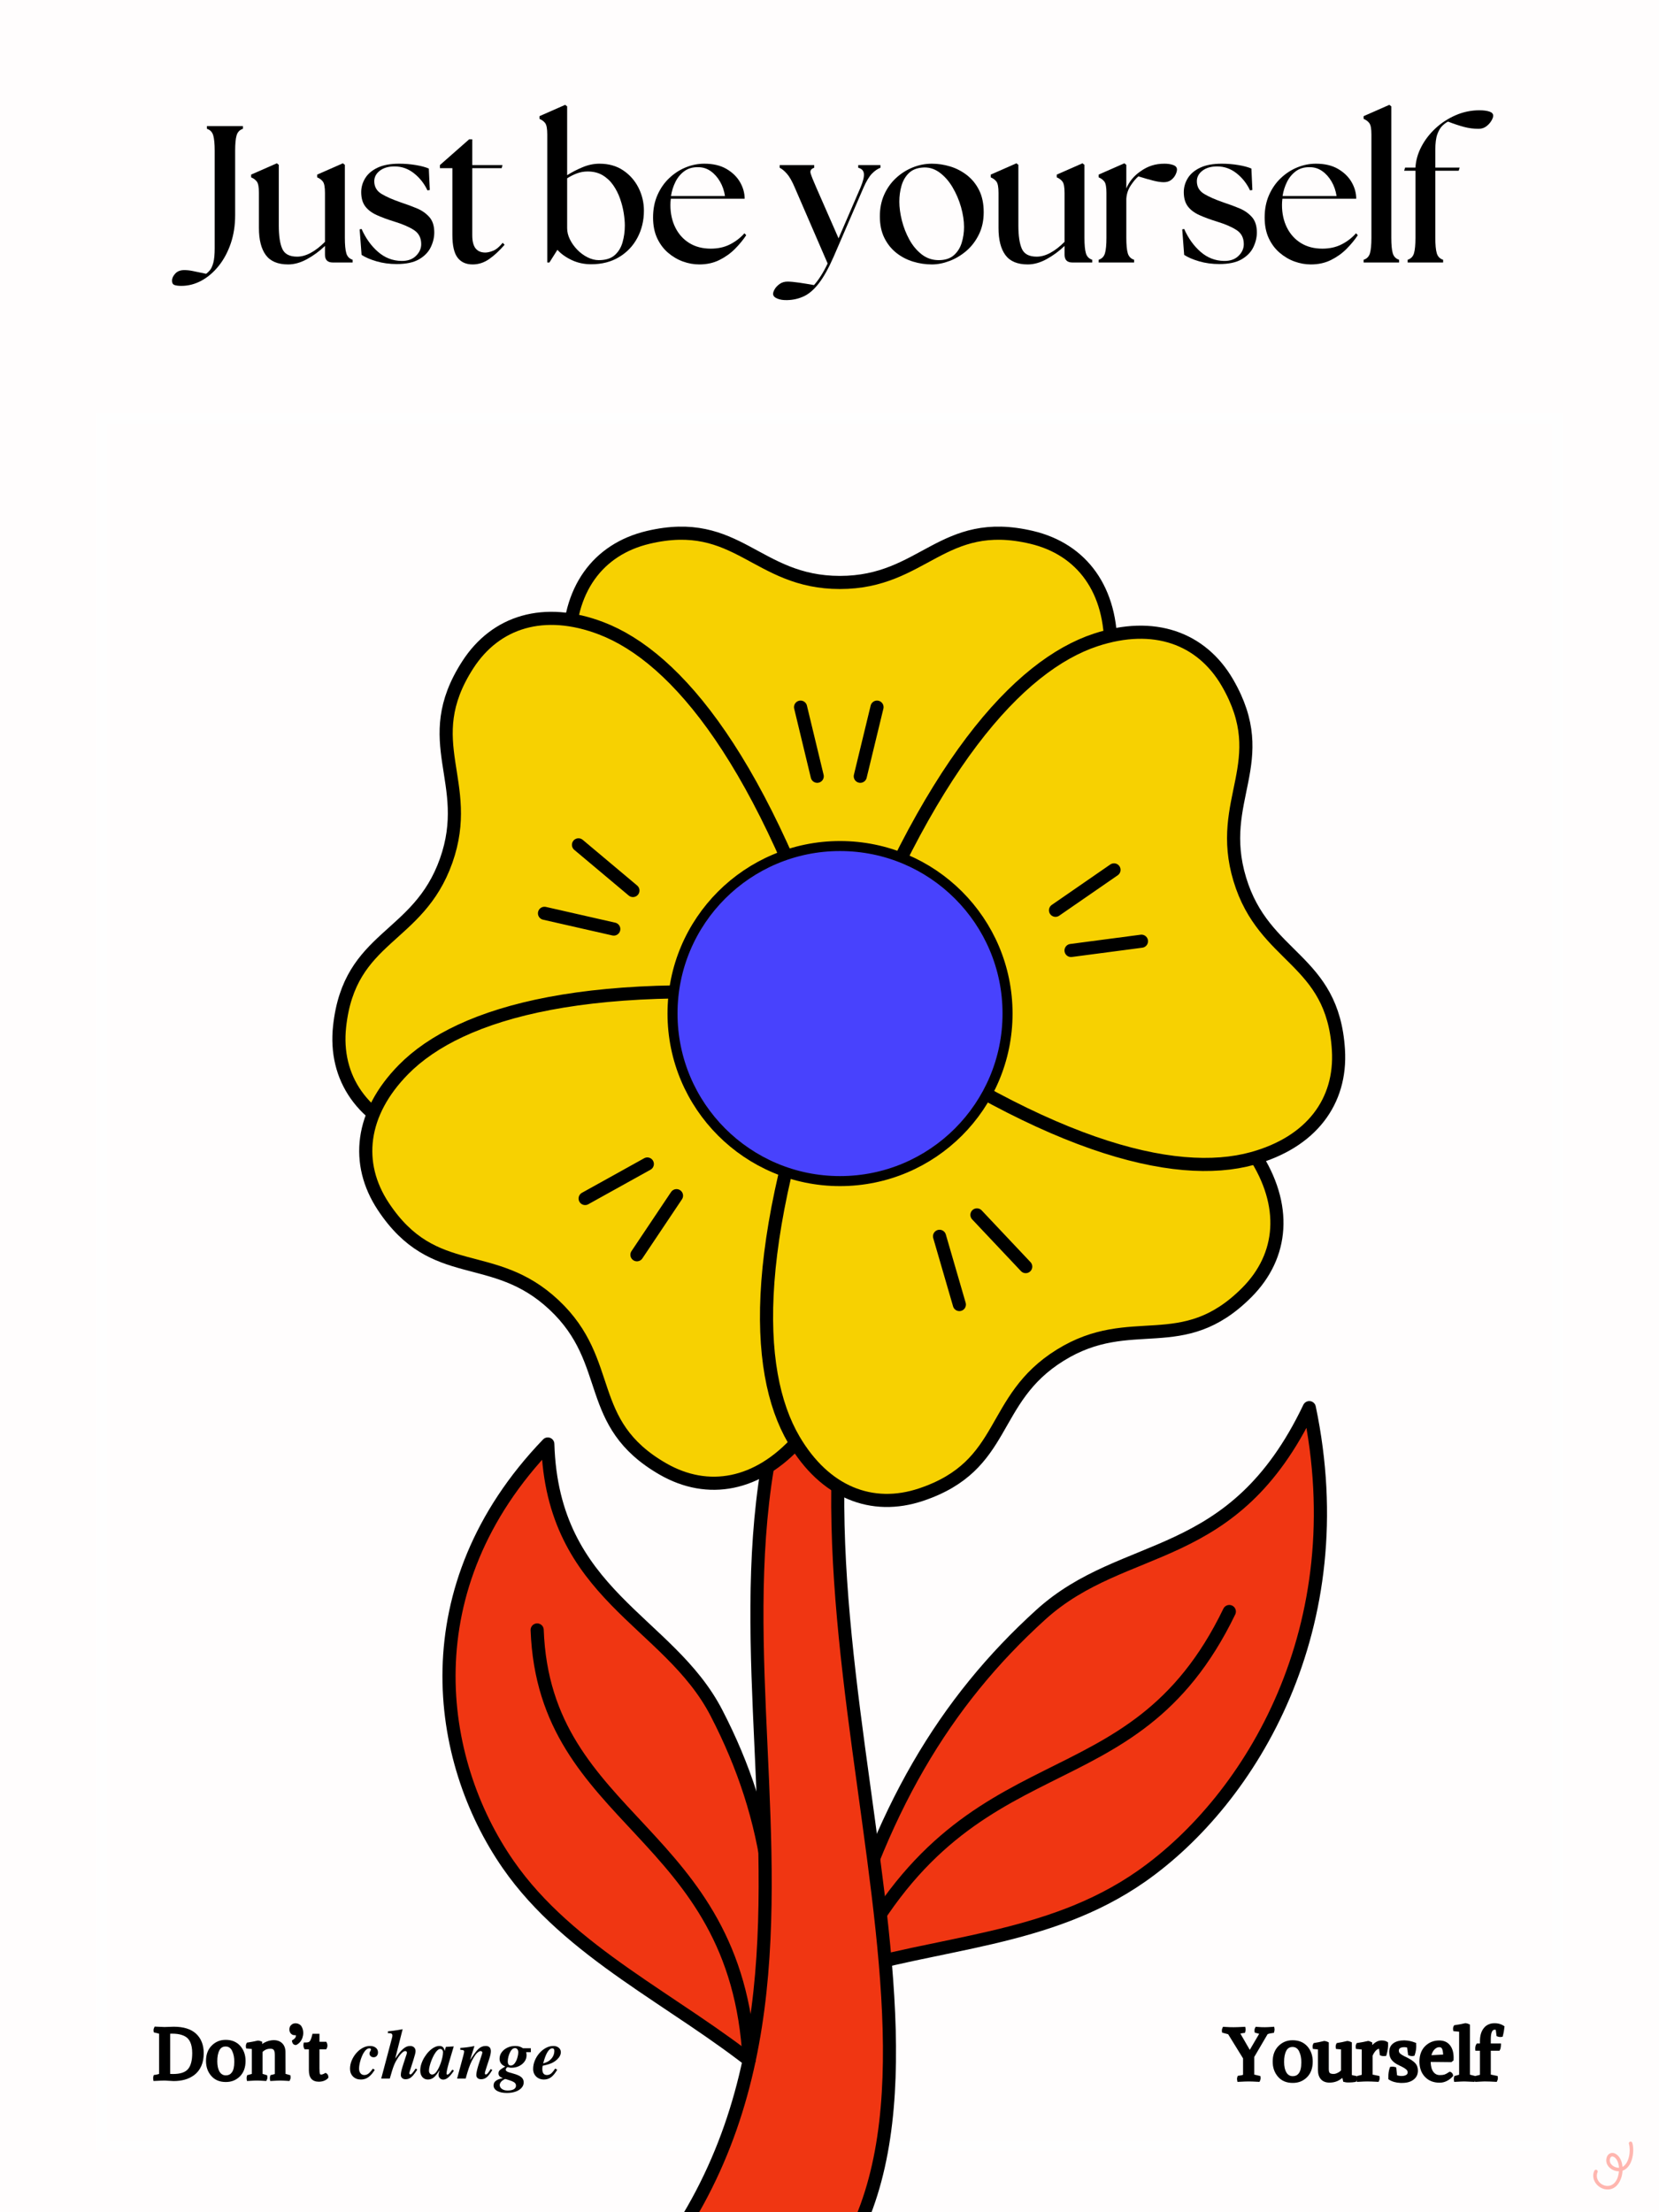
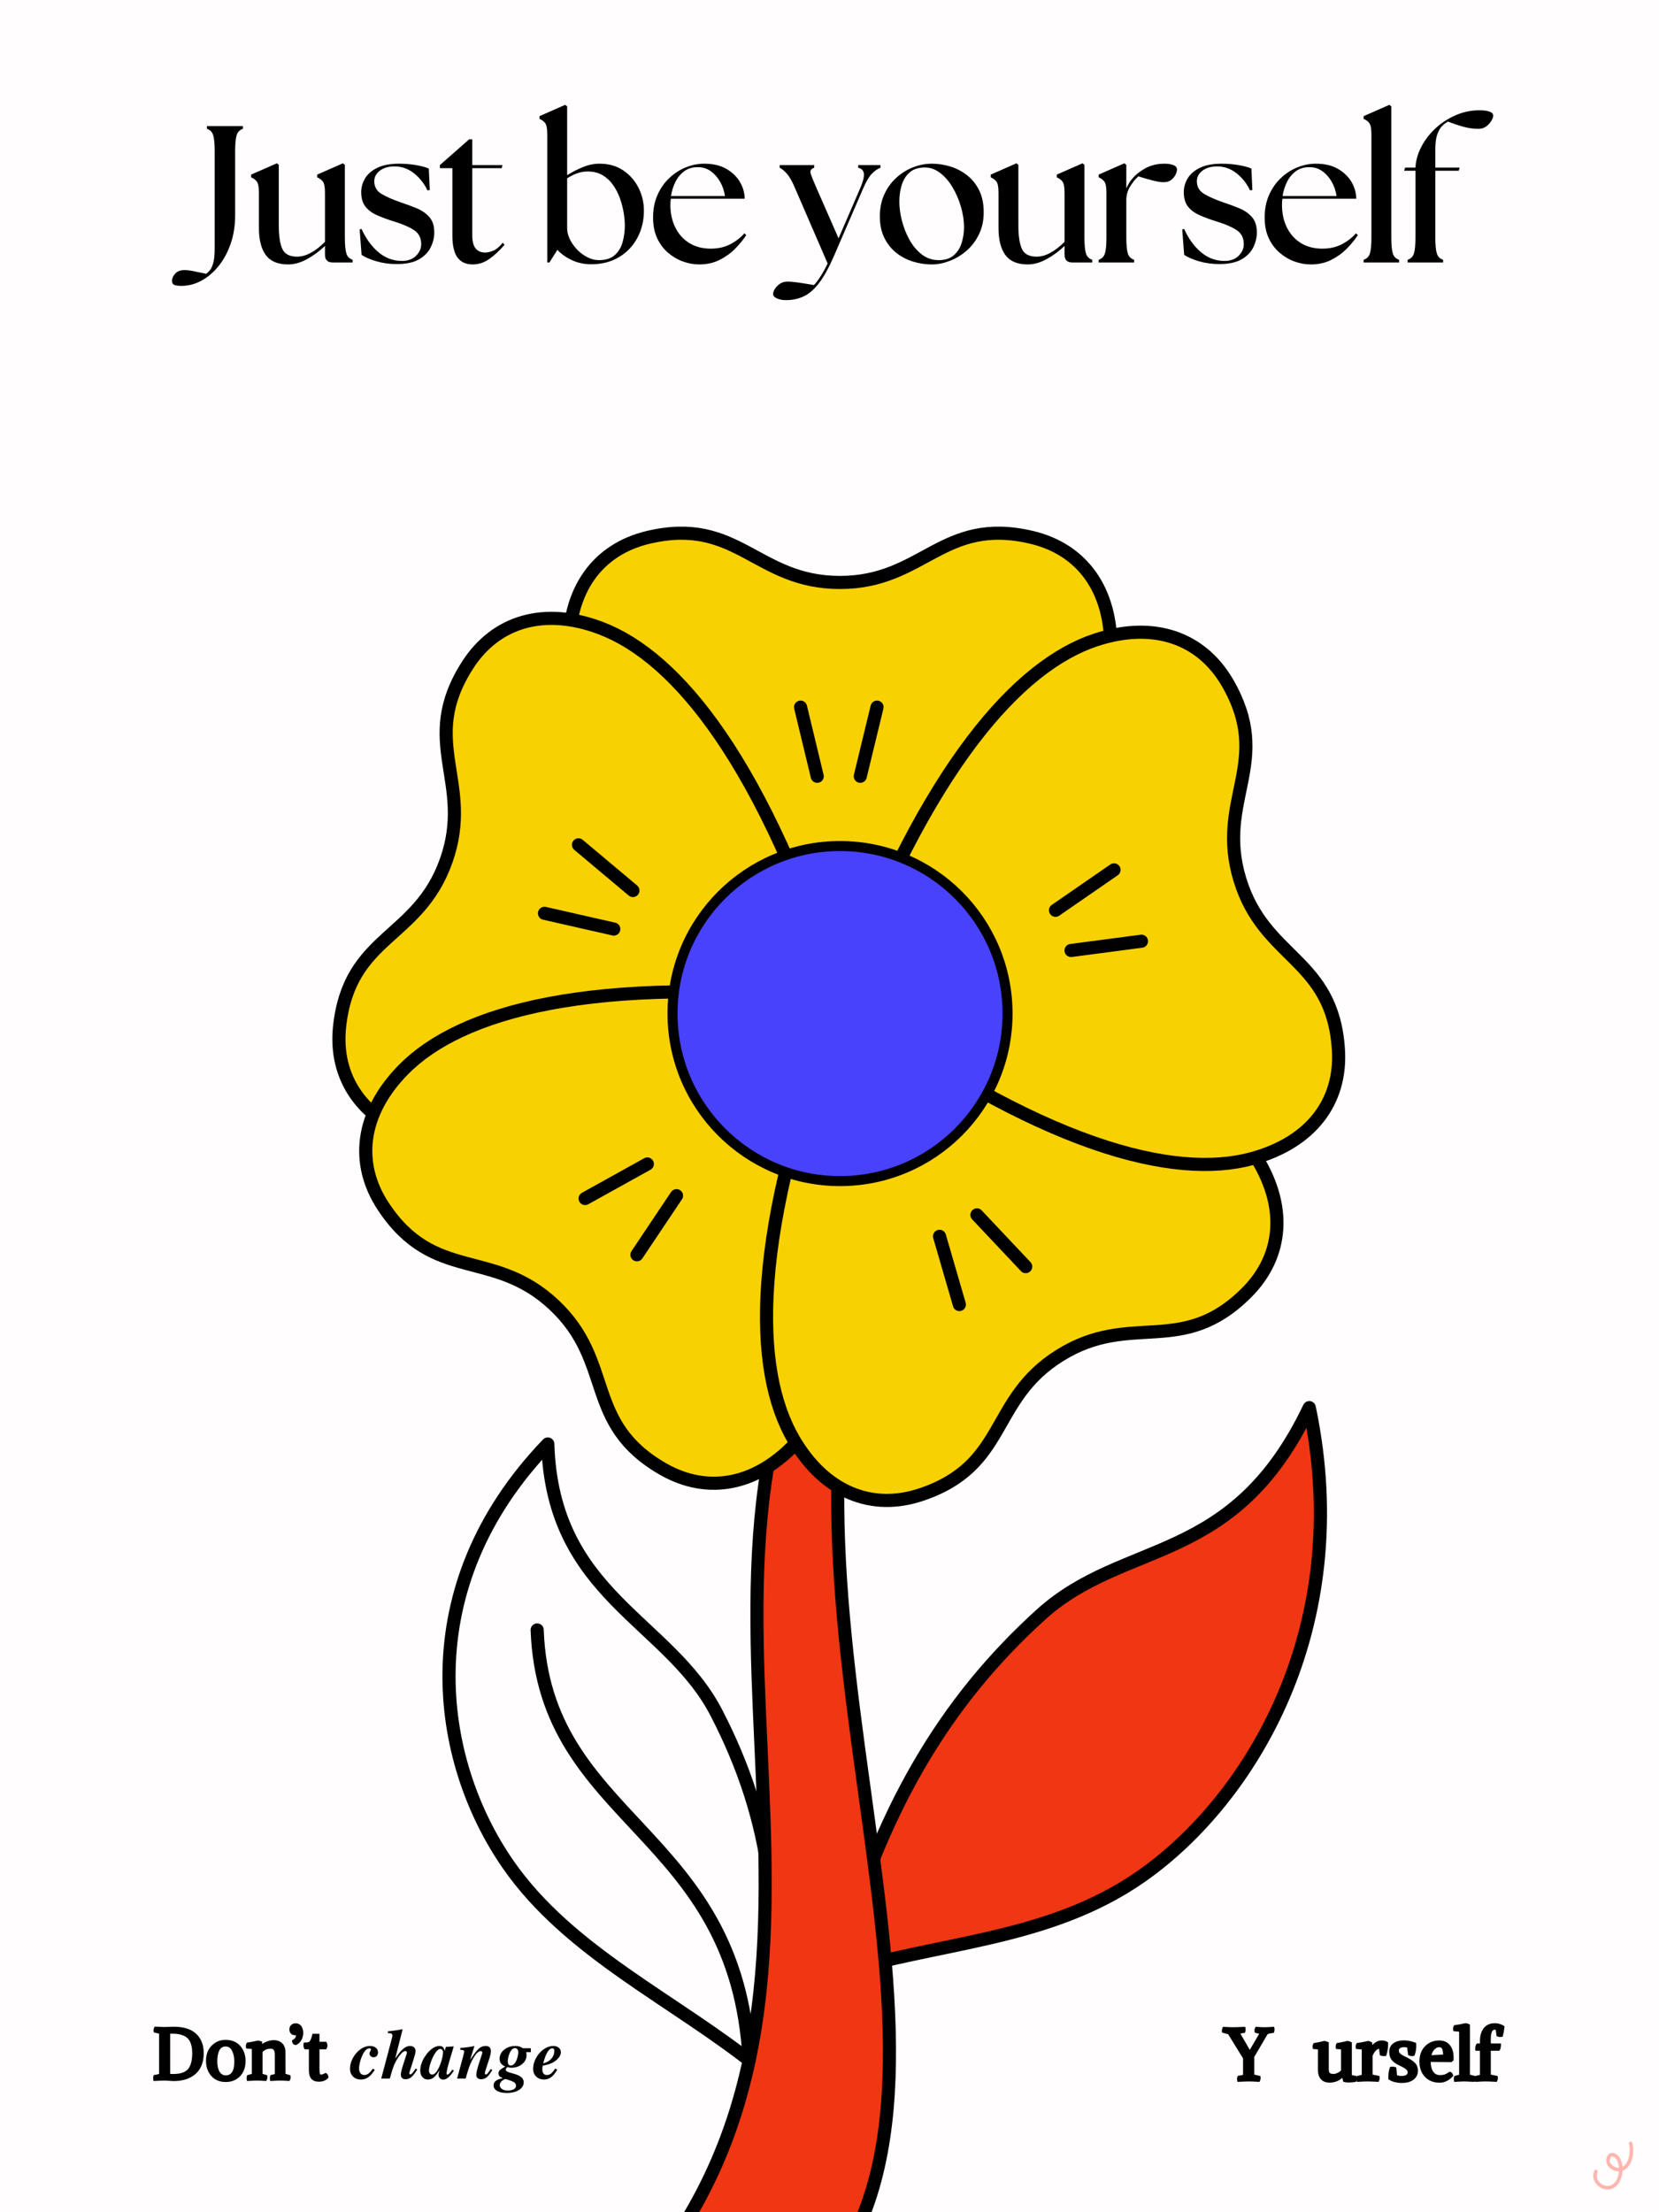
<svg xmlns="http://www.w3.org/2000/svg" version="1.0" preserveAspectRatio="xMidYMid meet" height="2304" viewBox="0 0 1296 1728" zoomAndPan="magnify" width="1728">
  <defs>
    <filter id="20f4d7a4b6" height="100%" width="100%" y="0%" x="0%">
      <feColorMatrix color-interpolation-filters="sRGB" values="0 0 0 0 1 0 0 0 0 1 0 0 0 0 1 0 0 0 1 0" />
    </filter>
    <g />
    <clipPath id="ea6f3ee550">
      <path clip-rule="nonzero" d="M 75.535 322.672 L 1220.465 322.672 L 1220.465 1680.359 L 75.535 1680.359 Z M 75.535 322.672" />
    </clipPath>
    <clipPath id="f42b6672eb">
-       <path clip-rule="nonzero" d="M 75.535 322.672 L 1220.457 322.672 L 1220.457 1680.172 L 75.535 1680.172 Z M 75.535 322.672" />
-     </clipPath>
+       </clipPath>
    <clipPath id="c7650a170b">
      <path clip-rule="nonzero" d="M 406 403.477 L 906 403.477 L 906 819 L 406 819 Z M 406 403.477" />
    </clipPath>
    <clipPath id="f6acc292bf">
      <path clip-rule="nonzero" d="M 254.23 444 L 695 444 L 695 934 L 254.23 934 Z M 254.23 444" />
    </clipPath>
    <clipPath id="13e8a2adf5">
      <path clip-rule="nonzero" d="M 254.23 736 L 710 736 L 710 1197 L 254.23 1197 Z M 254.23 736" />
    </clipPath>
    <mask id="171dcfd47d">
      <g filter="url(#20f4d7a4b6)">
        <rect fill-opacity="0.5" height="2073.6" y="-172.8" fill="#000000" width="1555.2" x="-129.6" />
      </g>
    </mask>
    <clipPath id="8a5e1974d0">
      <path clip-rule="nonzero" d="M 20.367 13.727 L 51.988 13.727 L 51.988 51.418 L 20.367 51.418 Z M 20.367 13.727" />
    </clipPath>
    <clipPath id="938a3e3ab9">
      <rect height="69" y="0" width="70" x="0" />
    </clipPath>
  </defs>
  <rect fill-opacity="1" height="2073.6" y="-172.8" fill="#ffffff" width="1555.2" x="-129.6" />
  <rect fill-opacity="1" height="2073.6" y="-172.8" fill="#fffdfd" width="1555.2" x="-129.6" />
  <g clip-path="url(#ea6f3ee550)">
    <path fill-rule="nonzero" fill-opacity="1" d="M 75.535 322.672 L 1220.465 322.672 L 1220.465 1682.273 L 75.535 1682.273 Z M 75.535 322.672" fill="#fffdfd" />
  </g>
  <g clip-path="url(#f42b6672eb)">
    <path stroke-miterlimit="4" stroke-opacity="1" stroke-width="22" stroke="#fefefe" d="M -0.002 0.001 L 1526.56 0.001 L 1526.56 1810.236 L -0.002 1810.236 Z M -0.002 0.001" stroke-linejoin="miter" fill="none" transform="matrix(0.75, 0, 0, 0.75, 75.537, 322.671)" stroke-linecap="butt" />
  </g>
  <path fill-rule="evenodd" fill-opacity="1" d="M 812.617 1261.215 C 878.434 1201.469 962.809 1224.152 1022.262 1099.414 C 1058.203 1270.699 977.125 1405.156 891.398 1465.316 C 818.395 1516.52 731.957 1516.461 652.234 1541.973 C 686.469 1414.586 737.613 1329.324 812.617 1261.215" fill="#f03612" />
  <path stroke-miterlimit="2.613" stroke-opacity="1" stroke-width="8.224" stroke="#000000" d="M -506.992 -339.858 C -565.418 -380.019 -563.342 -449.808 -670.993 -473.042 C -544.786 -532.567 -425.621 -494.315 -363.166 -438.753 C -310.087 -391.416 -294.241 -324.193 -259.802 -266.907 C -364.873 -270.039 -440.387 -294.089 -506.992 -339.858 Z M -506.992 -339.858" stroke-linejoin="round" fill="none" transform="matrix(-0.29, 1.221, -1.218, -0.289, 252.043, 1782.135)" stroke-linecap="round" />
-   <path stroke-miterlimit="2.613" stroke-opacity="1" stroke-width="8.224" stroke="#000000" d="M -536.025 -453.884 C -398.655 -423.539 -427.794 -312.471 -263.951 -274.05" stroke-linejoin="round" fill="none" transform="matrix(-0.29, 1.221, -1.218, -0.289, 252.043, 1782.135)" stroke-linecap="round" />
-   <path fill-rule="evenodd" fill-opacity="1" d="M 559.789 1337.93 C 522.254 1265.277 431.574 1246.07 427.98 1127.758 C 320.215 1239.883 340.426 1374.695 396.93 1456.184 C 444.953 1525.535 527.973 1562.477 593.492 1615.625 C 615.176 1506.09 602.625 1420.773 559.789 1337.93" fill="#f03612" />
  <path stroke-miterlimit="2.613" stroke-opacity="1" stroke-width="6.802" stroke="#000000" d="M 204.024 294.491 C 179.139 342.657 119.022 355.391 116.64 433.827 C 45.195 359.493 58.594 270.117 96.054 216.094 C 127.892 170.116 182.931 145.625 226.368 110.39 C 240.743 183.008 232.422 239.569 204.024 294.491 Z M 204.024 294.491" stroke-linejoin="round" fill="none" transform="matrix(1.508, 0, 0, -1.508, 252.043, 1782.135)" stroke-linecap="round" />
  <path fill-rule="evenodd" fill-opacity="1" d="M 658.895 1761.629 C 776.617 1570.312 553.543 1176.543 716.344 923.008 C 460.684 1166.762 710.039 1501.375 517.07 1763.457 C 573.812 1764.34 601.68 1762.516 658.895 1761.629" fill="#f03612" />
  <path stroke-miterlimit="2.613" stroke-opacity="1" stroke-width="8.169" stroke="#000000" d="M -90.596 312.93 C -260.446 369.252 -524.439 122.977 -750.703 202.865 C -514.952 48.837 -301.569 304.709 -63.091 202.878 C -72.874 247.199 -79.405 268.556 -90.596 312.93 Z M -90.596 312.93" stroke-linejoin="miter" fill="none" transform="matrix(-0.29, 1.222, 1.216, 0.288, 252.043, 1782.135)" stroke-linecap="butt" />
  <path stroke-miterlimit="2.613" stroke-opacity="1" stroke-width="6.802" stroke="#000000" d="M 111.134 337.501 C 114.804 237.264 214.649 234.688 220.937 114.728" stroke-linejoin="round" fill="none" transform="matrix(1.508, 0, 0, -1.508, 252.043, 1782.135)" stroke-linecap="round" />
  <path fill-rule="nonzero" fill-opacity="1" d="M 656.242 781.066 C 500.219 662.809 446.188 571.246 444.598 508.262 C 443.418 460.477 467.105 428.715 506.406 419.406 C 576.465 402.852 590.664 454.641 656.242 454.641 C 721.82 454.641 736.023 402.852 806.078 419.406 C 845.379 428.715 869.066 460.477 867.828 508.262 C 866.297 571.246 812.266 662.809 656.242 781.066" fill="#f7d101" />
  <g clip-path="url(#c7650a170b)">
    <path stroke-miterlimit="2.613" stroke-opacity="1" stroke-width="6.799" stroke="#000000" d="M 267.969 663.671 C 164.531 742.071 128.71 802.774 127.656 844.53 C 126.874 876.21 142.578 897.267 168.633 903.438 C 215.079 914.413 224.493 880.079 267.969 880.079 C 311.444 880.079 320.861 914.413 367.304 903.438 C 393.359 897.267 409.063 876.21 408.242 844.53 C 407.227 802.774 371.406 742.071 267.969 663.671 Z M 267.969 663.671" stroke-linejoin="miter" fill="none" transform="matrix(1.508, 0, 0, -1.508, 252.043, 1782.135)" stroke-linecap="butt" />
  </g>
  <path fill-rule="nonzero" fill-opacity="1" d="M 656.242 781.066 C 492.676 888.598 388.328 908.984 328.406 889.422 C 282.977 874.574 260.941 841.695 265.301 801.512 C 273.078 729.98 326.637 733.867 348.555 672.062 C 370.414 610.254 326.402 579.555 365.406 519.043 C 387.266 485.105 425.094 473.379 469.758 490.465 C 528.621 512.973 596.852 594.52 656.242 781.066" fill="#f7d101" />
  <g clip-path="url(#f6acc292bf)">
    <path stroke-miterlimit="2.613" stroke-opacity="1" stroke-width="6.799" stroke="#000000" d="M 267.969 663.671 C 159.53 592.382 90.352 578.866 50.626 591.835 C 20.508 601.679 5.899 623.476 8.789 650.116 C 13.945 697.539 49.453 694.962 63.983 735.936 C 78.475 776.913 49.297 797.266 75.155 837.383 C 89.647 859.882 114.726 867.656 144.336 856.329 C 183.361 841.407 228.595 787.344 267.969 663.671 Z M 267.969 663.671" stroke-linejoin="miter" fill="none" transform="matrix(1.508, 0, 0, -1.508, 252.043, 1782.135)" stroke-linecap="butt" />
  </g>
  <path fill-rule="nonzero" fill-opacity="1" d="M 656.242 781.066 C 689.062 974.031 665.848 1077.793 623.895 1124.812 C 592.02 1160.457 553.07 1167.41 518.012 1147.32 C 455.617 1111.438 480.656 1063.945 432.871 1019.105 C 385.027 974.207 339.246 1002.254 299.477 942.215 C 277.203 908.57 281.68 869.211 315.266 835.156 C 359.457 790.316 461.566 760.5 656.242 781.066" fill="#f7d101" />
  <g clip-path="url(#13e8a2adf5)">
    <path stroke-miterlimit="2.613" stroke-opacity="1" stroke-width="6.799" stroke="#000000" d="M 267.969 663.671 C 289.727 535.742 274.337 466.952 246.523 435.78 C 225.391 412.149 199.57 407.539 176.327 420.858 C 134.962 444.647 151.562 476.133 119.882 505.86 C 88.163 535.626 57.812 517.032 31.446 556.835 C 16.68 579.141 19.648 605.234 41.914 627.811 C 71.211 657.538 138.906 677.306 267.969 663.671 Z M 267.969 663.671" stroke-linejoin="miter" fill="none" transform="matrix(1.508, 0, 0, -1.508, 252.043, 1782.135)" stroke-linecap="butt" />
  </g>
  <path fill-rule="nonzero" fill-opacity="1" d="M 656.242 781.066 C 851.152 799.273 945.367 848.59 979.895 901.266 C 1006.117 941.27 1002.699 980.691 974.238 1009.324 C 923.449 1060.352 884.09 1023.82 828.352 1058.406 C 772.613 1092.992 787.871 1144.492 719.582 1167.352 C 681.285 1180.137 644.457 1165.703 620.242 1124.457 C 588.367 1070.074 586.008 963.777 656.242 781.066" fill="#f7d101" />
  <path stroke-miterlimit="2.613" stroke-opacity="1" stroke-width="6.799" stroke="#000000" d="M 267.969 663.671 C 397.187 651.603 459.648 618.905 482.538 583.983 C 499.923 557.462 497.657 531.327 478.788 512.345 C 445.117 478.515 419.023 502.734 382.071 479.805 C 345.118 456.876 355.234 422.733 309.961 407.578 C 284.571 399.102 260.155 408.671 244.102 436.016 C 222.97 472.07 221.406 542.538 267.969 663.671 Z M 267.969 663.671" stroke-linejoin="miter" fill="none" transform="matrix(1.508, 0, 0, -1.508, 252.043, 1782.135)" stroke-linecap="butt" />
  <path fill-rule="nonzero" fill-opacity="1" d="M 656.242 781.066 C 724.297 597.465 796.297 519.277 856.102 499.539 C 901.531 484.574 938.77 498.066 959.039 532.949 C 995.156 595.227 949.73 623.805 968.699 686.555 C 987.672 749.367 1041.352 748.012 1045.77 819.836 C 1048.246 860.137 1024.676 891.953 978.602 904.68 C 917.852 921.414 814.562 896.195 656.242 781.066" fill="#f7d101" />
  <path stroke-miterlimit="2.613" stroke-opacity="1" stroke-width="6.799" stroke="#000000" d="M 267.969 663.671 C 313.086 785.392 360.82 837.227 400.468 850.313 C 430.586 860.234 455.274 851.289 468.712 828.163 C 492.656 786.876 462.54 767.929 475.118 726.329 C 487.697 684.686 523.282 685.585 526.211 637.968 C 527.852 611.25 512.226 590.157 481.681 581.72 C 441.406 570.626 372.929 587.345 267.969 663.671 Z M 267.969 663.671" stroke-linejoin="miter" fill="none" transform="matrix(1.508, 0, 0, -1.508, 252.043, 1782.135)" stroke-linecap="butt" />
  <path fill-rule="evenodd" fill-opacity="1" d="M 656.301 660.57 C 728.598 660.57 787.223 719.141 787.223 791.434 C 787.223 863.73 728.598 922.359 656.301 922.359 C 584.062 922.359 525.438 863.73 525.438 791.434 C 525.438 719.141 584.062 660.57 656.301 660.57" fill="#4842fd" />
  <path stroke-miterlimit="2.613" stroke-opacity="1" stroke-width="5.188" stroke="#000000" d="M 268.007 743.555 C 315.938 743.555 354.804 704.725 354.804 656.798 C 354.804 608.868 315.938 569.999 268.007 569.999 C 220.116 569.999 181.25 608.868 181.25 656.798 C 181.25 704.725 220.116 743.555 268.007 743.555 Z M 268.007 743.555" stroke-linejoin="miter" fill="none" transform="matrix(1.508, 0, 0, -1.508, 252.043, 1782.135)" stroke-linecap="butt" />
  <path stroke-miterlimit="2.613" stroke-opacity="1" stroke-width="6.785" stroke="#000000" d="M 247.577 815.507 L 256.211 779.687 M 287.187 815.507 L 278.516 779.687" stroke-linejoin="round" fill="none" transform="matrix(1.508, 0, 0, -1.508, 252.043, 1782.135)" stroke-linecap="round" />
  <path stroke-miterlimit="2.613" stroke-opacity="1" stroke-width="6.785" stroke="#000000" d="M 409.962 731.21 L 379.649 710.272 M 424.179 694.258 L 387.695 689.454" stroke-linejoin="round" fill="none" transform="matrix(1.508, 0, 0, -1.508, 252.043, 1782.135)" stroke-linecap="round" />
  <path stroke-miterlimit="2.613" stroke-opacity="1" stroke-width="6.785" stroke="#000000" d="M 364.22 525.702 L 338.944 552.5 M 329.844 506.054 L 319.571 541.406" stroke-linejoin="round" fill="none" transform="matrix(1.508, 0, 0, -1.508, 252.043, 1782.135)" stroke-linecap="round" />
  <path stroke-miterlimit="2.613" stroke-opacity="1" stroke-width="6.785" stroke="#000000" d="M 162.811 531.837 L 183.319 562.46 M 135.977 560.976 L 168.203 578.866" stroke-linejoin="round" fill="none" transform="matrix(1.508, 0, 0, -1.508, 252.043, 1782.135)" stroke-linecap="round" />
  <path stroke-miterlimit="2.613" stroke-opacity="1" stroke-width="6.785" stroke="#000000" d="M 114.923 708.711 L 150.821 700.548 M 132.538 744.179 L 160.742 720.507" stroke-linejoin="round" fill="none" transform="matrix(1.508, 0, 0, -1.508, 252.043, 1782.135)" stroke-linecap="round" />
  <g mask="url(#171dcfd47d)">
    <g transform="matrix(1, 0, 0, 1, 1224, 1659)">
      <g clip-path="url(#938a3e3ab9)">
        <g clip-path="url(#8a5e1974d0)">
          <path fill-rule="nonzero" fill-opacity="1" d="M 31.859 51.25 C 24.637 51.328 18.211 43.562 21.48 36.621 C 21.793 35.926 22.609 35.613 23.309 35.926 C 24.004 36.234 24.312 37.055 24.004 37.75 C 19.938 47.844 38.836 55.969 40.707 37.055 C 36.594 37.09 32.117 34.469 31.043 30.387 C 30.234 27.734 31.289 23.957 33.906 23 C 35.535 22.344 37.309 22.75 38.766 23.809 C 41.84 26.043 43.18 29.824 43.484 33.613 C 48.762 30.719 50.059 20.988 48.492 15.59 C 48.27 14.863 48.684 14.09 49.414 13.871 C 50.145 13.648 50.914 14.062 51.137 14.793 C 51.555 16.184 51.809 17.836 51.867 19.578 C 51.918 21.77 51.711 24.184 51.156 26.512 C 50.098 30.945 47.766 35.043 43.512 36.602 C 43.215 43.391 39.277 51.375 31.859 51.25 Z M 35.547 25.445 C 34.465 25.477 33.871 26.32 33.625 27.574 C 32.926 31.598 37.211 34.371 40.762 34.289 C 40.57 30.344 38.793 25.91 35.547 25.445 Z M 35.547 25.445" fill="#ff6f61" />
        </g>
      </g>
    </g>
  </g>
  <g fill-opacity="1" fill="#000000">
    <g transform="translate(153.712, 205.039)">
      <g>
        <path d="M -12.031 18.266 C -14.363 18.266 -16.16 18.035 -17.422 17.578 C -18.691 17.117 -19.328 15.977 -19.328 14.156 C -19.328 12.332 -18.488 10.504 -16.812 8.672 C -15.145 6.848 -12.785 5.938 -9.734 5.938 C -7.711 5.938 -5.555 6.164 -3.266 6.625 C -0.984 7.082 2.539 7.816 7.312 8.828 C 8.32 8.117 9.332 7.156 10.344 5.938 C 11.363 4.719 12.227 2.785 12.938 0.141 C 13.645 -2.492 14 -6.242 14 -11.109 L 14 -87.219 C 14 -92.695 13.617 -96.727 12.859 -99.312 C 12.098 -101.906 10.453 -103.609 7.922 -104.422 L 7.922 -106.547 L 36.078 -106.547 L 36.078 -104.422 C 33.535 -103.609 31.883 -101.906 31.125 -99.312 C 30.363 -96.727 29.984 -92.695 29.984 -87.219 L 29.984 -36.984 C 29.984 -28.973 28.844 -21.617 26.562 -14.922 C 24.281 -8.223 21.16 -2.391 17.203 2.578 C 13.242 7.555 8.75 11.414 3.719 14.156 C -1.301 16.895 -6.551 18.266 -12.031 18.266 Z M -12.031 18.266" />
      </g>
    </g>
  </g>
  <g fill-opacity="1" fill="#000000">
    <g transform="translate(193.132, 205.039)">
      <g>
        <path d="M 31.969 1.516 C 23.945 1.516 18.133 -0.914 14.531 -5.781 C 10.938 -10.656 9.141 -17.707 9.141 -26.938 L 9.141 -54.344 C 9.141 -58.812 8.602 -61.754 7.531 -63.172 C 6.469 -64.586 4.973 -65.703 3.047 -66.516 L 3.047 -68.656 L 23.141 -77.484 L 24.656 -76.266 L 24.656 -28.922 C 24.656 -20.805 25.566 -14.719 27.391 -10.656 C 29.223 -6.594 33.082 -4.562 38.969 -4.562 C 42.414 -4.562 45.969 -5.551 49.625 -7.531 C 53.281 -9.508 56.984 -12.379 60.734 -16.141 L 60.734 -54.344 C 60.734 -58.812 60.195 -61.754 59.125 -63.172 C 58.062 -64.586 56.566 -65.703 54.641 -66.516 L 54.641 -68.656 L 74.734 -77.484 L 76.266 -76.266 L 76.266 -19.328 C 76.266 -13.848 76.645 -9.812 77.406 -7.219 C 78.164 -4.633 79.812 -2.938 82.344 -2.125 L 82.344 0 L 66.828 0 C 62.766 0 60.734 -2.031 60.734 -6.094 L 60.734 -12.938 C 56.367 -8.781 51.676 -5.332 46.656 -2.594 C 41.633 0.145 36.738 1.516 31.969 1.516 Z M 31.969 1.516" />
      </g>
    </g>
  </g>
  <g fill-opacity="1" fill="#000000">
    <g transform="translate(276.235, 205.039)">
      <g>
        <path d="M 33.641 1.219 C 28.055 1.219 22.828 0.508 17.953 -0.906 C 13.086 -2.332 9.18 -4.008 6.234 -5.938 L 4.719 -25.875 L 6.234 -26.188 C 9.484 -18.875 13.77 -12.91 19.094 -8.297 C 24.426 -3.68 30.492 -1.32 37.297 -1.219 C 42.066 -1.113 45.844 -2.406 48.625 -5.094 C 51.414 -7.789 52.812 -10.863 52.812 -14.312 C 52.812 -19.176 50.957 -22.828 47.25 -25.266 C 43.551 -27.703 38.406 -29.938 31.812 -31.969 C 26.531 -33.594 21.938 -35.289 18.031 -37.062 C 14.125 -38.844 11.129 -41.125 9.047 -43.906 C 6.973 -46.695 5.938 -50.379 5.938 -54.953 C 5.938 -58.805 6.973 -62.43 9.047 -65.828 C 11.129 -69.234 14.352 -71.973 18.719 -74.047 C 23.082 -76.129 28.719 -77.172 35.625 -77.172 C 39.988 -77.172 44.301 -76.816 48.562 -76.109 C 52.82 -75.398 56.219 -74.488 58.75 -73.375 L 59.516 -56.625 L 57.688 -56.328 C 55.156 -61.703 51.629 -66.164 47.109 -69.719 C 42.598 -73.27 37.551 -75.047 31.969 -75.047 C 27.195 -75.047 23.363 -73.926 20.469 -71.688 C 17.582 -69.457 16.141 -66.719 16.141 -63.469 C 16.141 -59.207 17.988 -55.938 21.688 -53.656 C 25.395 -51.375 30.648 -49.066 37.453 -46.734 C 41.504 -45.41 45.484 -43.938 49.391 -42.312 C 53.297 -40.688 56.539 -38.426 59.125 -35.531 C 61.719 -32.645 63.016 -28.613 63.016 -23.438 C 63.016 -19.582 62.098 -15.75 60.266 -11.938 C 58.441 -8.133 55.398 -4.988 51.141 -2.5 C 46.879 -0.02 41.047 1.219 33.641 1.219 Z M 33.641 1.219" />
      </g>
    </g>
  </g>
  <g fill-opacity="1" fill="#000000">
    <g transform="translate(340.616, 205.039)">
      <g>
        <path d="M 28.609 1.516 C 23.441 1.516 19.508 -0.258 16.812 -3.812 C 14.125 -7.363 12.781 -13.25 12.781 -21.469 L 12.781 -73.672 L 3.047 -73.672 L 3.047 -76.109 L 25.875 -96.203 L 28.312 -96.203 L 28.312 -76.109 L 51.906 -76.109 L 51.297 -73.672 L 28.312 -73.672 L 28.312 -21.312 C 28.312 -16.645 29.172 -13.219 30.891 -11.031 C 32.617 -8.852 35.16 -7.766 38.516 -7.766 C 40.234 -7.766 42.285 -8.242 44.672 -9.203 C 47.055 -10.172 49.52 -12.227 52.062 -15.375 L 53.578 -13.859 C 49.523 -9.18 45.492 -5.445 41.484 -2.656 C 37.473 0.125 33.18 1.516 28.609 1.516 Z M 28.609 1.516" />
      </g>
    </g>
  </g>
  <g fill-opacity="1" fill="#000000">
    <g transform="translate(390.995, 205.039)">
      <g />
    </g>
  </g>
  <g fill-opacity="1" fill="#000000">
    <g transform="translate(417.63, 205.039)">
      <g>
        <path d="M 44.141 1.375 C 38.66 1.375 33.613 0.285 29 -1.891 C 24.383 -4.078 20.656 -6.742 17.812 -9.891 L 11.562 0 L 9.891 0 L 9.891 -100 C 9.891 -104.469 9.359 -107.41 8.297 -108.828 C 7.234 -110.254 5.738 -111.375 3.812 -112.188 L 3.812 -114.312 L 23.891 -123.141 L 25.422 -121.922 L 25.422 -68.188 C 29.273 -70.625 33.359 -72.727 37.672 -74.5 C 41.984 -76.281 46.32 -77.172 50.688 -77.172 C 57.895 -77.172 64.082 -75.422 69.25 -71.922 C 74.426 -68.422 78.41 -63.879 81.203 -58.297 C 83.992 -52.711 85.391 -46.773 85.391 -40.484 C 85.391 -32.773 83.711 -25.75 80.359 -19.406 C 77.016 -13.062 72.25 -8.008 66.062 -4.25 C 59.875 -0.5 52.566 1.375 44.141 1.375 Z M 25.422 -26.797 C 25.422 -23.848 26.156 -20.898 27.625 -17.953 C 29.094 -15.016 31.02 -12.328 33.406 -9.891 C 35.789 -7.453 38.453 -5.5 41.391 -4.031 C 44.336 -2.562 47.234 -1.828 50.078 -1.828 C 55.453 -1.828 59.609 -3.117 62.547 -5.703 C 65.492 -8.297 67.551 -11.672 68.719 -15.828 C 69.895 -19.992 70.484 -24.359 70.484 -28.922 C 70.484 -31.66 70.203 -34.852 69.641 -38.5 C 69.078 -42.156 68.133 -45.883 66.812 -49.688 C 65.5 -53.5 63.723 -57.031 61.484 -60.281 C 59.254 -63.531 56.488 -66.145 53.188 -68.125 C 49.895 -70.102 45.969 -71.094 41.406 -71.094 C 38.562 -71.094 35.816 -70.609 33.172 -69.641 C 30.535 -68.672 27.953 -67.379 25.422 -65.766 Z M 25.422 -26.797" />
      </g>
    </g>
  </g>
  <g fill-opacity="1" fill="#000000">
    <g transform="translate(505.451, 205.039)">
      <g>
        <path d="M 40.797 1.516 C 36.535 1.516 32.297 0.754 28.078 -0.766 C 23.867 -2.285 19.988 -4.566 16.438 -7.609 C 12.883 -10.648 10.039 -14.453 7.906 -19.016 C 5.781 -23.586 4.719 -28.969 4.719 -35.156 C 4.719 -41.656 5.859 -47.492 8.141 -52.672 C 10.422 -57.848 13.488 -62.258 17.344 -65.906 C 21.207 -69.562 25.5 -72.352 30.219 -74.281 C 34.938 -76.207 39.781 -77.172 44.75 -77.172 C 51.656 -77.172 57.441 -75.801 62.109 -73.062 C 66.773 -70.32 70.301 -66.867 72.688 -62.703 C 75.07 -58.547 76.266 -54.238 76.266 -49.781 L 18.578 -49.781 C 18.473 -48.969 18.395 -48.156 18.344 -47.344 C 18.289 -46.531 18.266 -45.719 18.266 -44.906 C 18.266 -38.312 19.555 -32.426 22.141 -27.25 C 24.734 -22.07 28.391 -18.035 33.109 -15.141 C 37.828 -12.254 43.383 -10.812 49.781 -10.812 C 55.457 -10.812 60.477 -11.926 64.844 -14.156 C 69.207 -16.383 72.961 -19.273 76.109 -22.828 L 77.484 -21.312 C 75.148 -17.758 72.254 -14.234 68.797 -10.734 C 65.348 -7.234 61.289 -4.316 56.625 -1.984 C 51.957 0.348 46.68 1.516 40.797 1.516 Z M 18.719 -51.906 L 60.891 -51.906 C 60.273 -56.062 58.977 -59.836 57 -63.234 C 55.02 -66.641 52.582 -69.359 49.688 -71.391 C 46.801 -73.422 43.582 -74.438 40.031 -74.438 C 35.77 -74.539 32.164 -73.523 29.219 -71.391 C 26.281 -69.254 23.945 -66.461 22.219 -63.016 C 20.5 -59.566 19.332 -55.863 18.719 -51.906 Z M 18.719 -51.906" />
      </g>
    </g>
  </g>
  <g fill-opacity="1" fill="#000000">
    <g transform="translate(582.922, 205.039)">
      <g />
    </g>
  </g>
  <g fill-opacity="1" fill="#000000">
    <g transform="translate(609.558, 205.039)">
      <g>
        <path d="M 5.484 29.375 C 2.336 29.477 -0.297 29.07 -2.422 28.156 C -4.555 27.25 -5.625 26.031 -5.625 24.5 C -5.625 23.488 -5.191 22.25 -4.328 20.781 C -3.473 19.312 -2.18 17.969 -0.453 16.75 C 1.266 15.531 3.289 14.922 5.625 14.922 C 7.863 14.922 10.883 15.195 14.688 15.75 C 18.488 16.312 22.367 16.945 26.328 17.656 C 28.16 15.625 29.988 13.16 31.812 10.266 C 33.633 7.379 35.359 4.211 36.984 0.766 L 11.422 -58.297 C 9.285 -63.367 7.203 -67.047 5.172 -69.328 C 3.141 -71.617 1.266 -73.172 -0.453 -73.984 L -0.453 -76.109 L 26.484 -76.109 L 26.484 -73.984 C 23.953 -73.172 23.039 -71.645 23.75 -69.406 C 24.457 -67.176 25.926 -63.523 28.156 -58.453 L 45.516 -18.875 L 62.562 -58.297 C 64.695 -63.367 65.609 -67.098 65.297 -69.484 C 64.992 -71.867 63.523 -73.367 60.891 -73.984 L 60.891 -76.109 L 78.234 -76.109 L 78.234 -73.984 C 76.004 -73.172 73.797 -71.645 71.609 -69.406 C 69.43 -67.176 67.227 -63.523 65 -58.453 L 41.703 -4.562 C 37.848 4.258 34.039 11.129 30.281 16.047 C 26.531 20.973 22.625 24.398 18.562 26.328 C 14.508 28.254 10.148 29.27 5.484 29.375 Z M 5.484 29.375" />
      </g>
    </g>
  </g>
  <g fill-opacity="1" fill="#000000">
    <g transform="translate(682.615, 205.039)">
      <g>
        <path d="M 45.359 1.516 C 40.391 1.516 35.492 0.781 30.672 -0.688 C 25.848 -2.156 21.484 -4.438 17.578 -7.531 C 13.672 -10.625 10.551 -14.531 8.219 -19.25 C 5.883 -23.969 4.719 -29.578 4.719 -36.078 C 4.719 -42.266 5.832 -47.867 8.062 -52.891 C 10.301 -57.922 13.348 -62.234 17.203 -65.828 C 21.055 -69.43 25.414 -72.223 30.281 -74.203 C 35.156 -76.18 40.18 -77.172 45.359 -77.172 C 50.129 -77.172 54.875 -76.457 59.594 -75.031 C 64.312 -73.613 68.676 -71.359 72.688 -68.266 C 76.695 -65.172 79.891 -61.238 82.266 -56.469 C 84.648 -51.695 85.844 -45.961 85.844 -39.266 C 85.844 -32.773 84.598 -26.992 82.109 -21.922 C 79.629 -16.848 76.383 -12.582 72.375 -9.125 C 68.375 -5.676 63.988 -3.039 59.219 -1.219 C 54.445 0.602 49.828 1.516 45.359 1.516 Z M 19.938 -47.5 C 19.938 -43.031 20.594 -38.156 21.906 -32.875 C 23.227 -27.602 25.18 -22.609 27.766 -17.891 C 30.359 -13.172 33.582 -9.312 37.438 -6.312 C 41.301 -3.32 45.719 -1.828 50.688 -1.828 C 55.656 -1.828 59.586 -3.094 62.484 -5.625 C 65.379 -8.164 67.438 -11.414 68.656 -15.375 C 69.875 -19.332 70.484 -23.441 70.484 -27.703 C 70.484 -32.578 69.695 -37.781 68.125 -43.312 C 66.551 -48.844 64.316 -54.039 61.422 -58.906 C 58.523 -63.781 55.047 -67.66 50.984 -70.547 C 46.93 -73.441 42.469 -74.633 37.594 -74.125 C 33.227 -73.719 29.754 -72.223 27.172 -69.641 C 24.586 -67.055 22.734 -63.805 21.609 -59.891 C 20.492 -55.984 19.938 -51.852 19.938 -47.5 Z M 19.938 -47.5" />
      </g>
    </g>
  </g>
  <g fill-opacity="1" fill="#000000">
    <g transform="translate(770.892, 205.039)">
      <g>
        <path d="M 31.969 1.516 C 23.945 1.516 18.133 -0.914 14.531 -5.781 C 10.938 -10.656 9.141 -17.707 9.141 -26.938 L 9.141 -54.344 C 9.141 -58.812 8.602 -61.754 7.531 -63.172 C 6.469 -64.586 4.973 -65.703 3.047 -66.516 L 3.047 -68.656 L 23.141 -77.484 L 24.656 -76.266 L 24.656 -28.922 C 24.656 -20.805 25.566 -14.719 27.391 -10.656 C 29.223 -6.594 33.082 -4.562 38.969 -4.562 C 42.414 -4.562 45.969 -5.551 49.625 -7.531 C 53.281 -9.508 56.984 -12.379 60.734 -16.141 L 60.734 -54.344 C 60.734 -58.812 60.195 -61.754 59.125 -63.172 C 58.062 -64.586 56.566 -65.703 54.641 -66.516 L 54.641 -68.656 L 74.734 -77.484 L 76.266 -76.266 L 76.266 -19.328 C 76.266 -13.848 76.645 -9.812 77.406 -7.219 C 78.164 -4.633 79.812 -2.938 82.344 -2.125 L 82.344 0 L 66.828 0 C 62.766 0 60.734 -2.031 60.734 -6.094 L 60.734 -12.938 C 56.367 -8.781 51.676 -5.332 46.656 -2.594 C 41.633 0.145 36.738 1.516 31.969 1.516 Z M 31.969 1.516" />
      </g>
    </g>
  </g>
  <g fill-opacity="1" fill="#000000">
    <g transform="translate(853.995, 205.039)">
      <g>
        <path d="M 4.266 0 L 4.266 -2.125 C 6.797 -2.938 8.441 -4.633 9.203 -7.219 C 9.961 -9.812 10.344 -13.848 10.344 -19.328 L 10.344 -54.344 C 10.344 -58.812 9.812 -61.754 8.75 -63.172 C 7.688 -64.586 6.191 -65.703 4.266 -66.516 L 4.266 -68.656 L 24.359 -77.484 L 25.875 -76.266 L 25.875 -57.844 C 28.207 -63.32 31.91 -67.785 36.984 -71.234 C 39.828 -73.266 42.742 -74.758 45.734 -75.719 C 48.734 -76.688 52.062 -77.172 55.719 -77.172 C 58.352 -77.172 60.633 -76.816 62.562 -76.109 C 64.488 -75.398 65.453 -74.234 65.453 -72.609 C 65.453 -71.492 65.07 -70.148 64.312 -68.578 C 63.551 -67.004 62.41 -65.633 60.891 -64.469 C 59.367 -63.301 57.441 -62.719 55.109 -62.719 C 52.973 -62.719 50.359 -63.098 47.266 -63.859 C 44.172 -64.617 40.188 -65.758 35.312 -67.281 C 33.383 -65.656 31.379 -63.27 29.297 -60.125 C 27.223 -56.977 26.082 -53.477 25.875 -49.625 L 25.875 -19.328 C 25.875 -13.848 26.254 -9.812 27.016 -7.219 C 27.773 -4.633 29.426 -2.938 31.969 -2.125 L 31.969 0 Z M 4.266 0" />
      </g>
    </g>
  </g>
  <g fill-opacity="1" fill="#000000">
    <g transform="translate(918.833, 205.039)">
      <g>
        <path d="M 33.641 1.219 C 28.055 1.219 22.828 0.508 17.953 -0.906 C 13.086 -2.332 9.18 -4.008 6.234 -5.938 L 4.719 -25.875 L 6.234 -26.188 C 9.484 -18.875 13.77 -12.91 19.094 -8.297 C 24.426 -3.68 30.492 -1.32 37.297 -1.219 C 42.066 -1.113 45.844 -2.406 48.625 -5.094 C 51.414 -7.789 52.812 -10.863 52.812 -14.312 C 52.812 -19.176 50.957 -22.828 47.25 -25.266 C 43.551 -27.703 38.406 -29.938 31.812 -31.969 C 26.531 -33.594 21.938 -35.289 18.031 -37.062 C 14.125 -38.844 11.129 -41.125 9.047 -43.906 C 6.973 -46.695 5.938 -50.379 5.938 -54.953 C 5.938 -58.805 6.973 -62.43 9.047 -65.828 C 11.129 -69.234 14.352 -71.973 18.719 -74.047 C 23.082 -76.129 28.719 -77.172 35.625 -77.172 C 39.988 -77.172 44.301 -76.816 48.562 -76.109 C 52.82 -75.398 56.219 -74.488 58.75 -73.375 L 59.516 -56.625 L 57.688 -56.328 C 55.156 -61.703 51.629 -66.164 47.109 -69.719 C 42.598 -73.27 37.551 -75.047 31.969 -75.047 C 27.195 -75.047 23.363 -73.926 20.469 -71.688 C 17.582 -69.457 16.141 -66.719 16.141 -63.469 C 16.141 -59.207 17.988 -55.938 21.688 -53.656 C 25.395 -51.375 30.648 -49.066 37.453 -46.734 C 41.504 -45.41 45.484 -43.938 49.391 -42.312 C 53.297 -40.688 56.539 -38.426 59.125 -35.531 C 61.719 -32.645 63.016 -28.613 63.016 -23.438 C 63.016 -19.582 62.098 -15.75 60.266 -11.938 C 58.441 -8.133 55.398 -4.988 51.141 -2.5 C 46.879 -0.02 41.047 1.219 33.641 1.219 Z M 33.641 1.219" />
      </g>
    </g>
  </g>
  <g fill-opacity="1" fill="#000000">
    <g transform="translate(983.215, 205.039)">
      <g>
        <path d="M 40.797 1.516 C 36.535 1.516 32.297 0.754 28.078 -0.766 C 23.867 -2.285 19.988 -4.566 16.438 -7.609 C 12.883 -10.648 10.039 -14.453 7.906 -19.016 C 5.781 -23.586 4.719 -28.969 4.719 -35.156 C 4.719 -41.656 5.859 -47.492 8.141 -52.672 C 10.422 -57.848 13.488 -62.258 17.344 -65.906 C 21.207 -69.562 25.5 -72.352 30.219 -74.281 C 34.938 -76.207 39.781 -77.172 44.75 -77.172 C 51.656 -77.172 57.441 -75.801 62.109 -73.062 C 66.773 -70.32 70.301 -66.867 72.688 -62.703 C 75.07 -58.547 76.266 -54.238 76.266 -49.781 L 18.578 -49.781 C 18.473 -48.969 18.395 -48.156 18.344 -47.344 C 18.289 -46.531 18.266 -45.719 18.266 -44.906 C 18.266 -38.312 19.555 -32.426 22.141 -27.25 C 24.734 -22.07 28.391 -18.035 33.109 -15.141 C 37.828 -12.254 43.383 -10.812 49.781 -10.812 C 55.457 -10.812 60.477 -11.926 64.844 -14.156 C 69.207 -16.383 72.961 -19.273 76.109 -22.828 L 77.484 -21.312 C 75.148 -17.758 72.254 -14.234 68.797 -10.734 C 65.348 -7.234 61.289 -4.316 56.625 -1.984 C 51.957 0.348 46.68 1.516 40.797 1.516 Z M 18.719 -51.906 L 60.891 -51.906 C 60.273 -56.062 58.977 -59.836 57 -63.234 C 55.02 -66.641 52.582 -69.359 49.688 -71.391 C 46.801 -73.422 43.582 -74.438 40.031 -74.438 C 35.77 -74.539 32.164 -73.523 29.219 -71.391 C 26.281 -69.254 23.945 -66.461 22.219 -63.016 C 20.5 -59.566 19.332 -55.863 18.719 -51.906 Z M 18.719 -51.906" />
      </g>
    </g>
  </g>
  <g fill-opacity="1" fill="#000000">
    <g transform="translate(1060.686, 205.039)">
      <g>
        <path d="M 4.562 0 L 4.562 -2.125 C 7.102 -2.938 8.754 -4.633 9.516 -7.219 C 10.273 -9.812 10.656 -13.848 10.656 -19.328 L 10.656 -100 C 10.656 -104.469 10.117 -107.41 9.047 -108.828 C 7.984 -110.254 6.488 -111.375 4.562 -112.188 L 4.562 -114.312 L 24.656 -123.141 L 26.188 -121.922 L 26.188 -19.328 C 26.188 -13.848 26.566 -9.812 27.328 -7.219 C 28.086 -4.633 29.734 -2.938 32.266 -2.125 L 32.266 0 Z M 4.562 0" />
      </g>
    </g>
  </g>
  <g fill-opacity="1" fill="#000000">
    <g transform="translate(1094.322, 205.039)">
      <g>
        <path d="M 5.328 0 L 5.328 -2.125 C 7.867 -2.938 9.52 -4.633 10.281 -7.219 C 11.039 -9.812 11.422 -13.848 11.422 -19.328 L 11.422 -71.688 L 2.594 -71.688 L 3.344 -74.125 L 11.422 -74.125 C 11.723 -79.707 13.27 -85.16 16.062 -90.484 C 18.852 -95.816 22.555 -100.613 27.172 -104.875 C 31.785 -109.133 37.035 -112.535 42.922 -115.078 C 48.805 -117.617 54.945 -118.891 61.344 -118.891 C 64.594 -118.891 67.207 -118.555 69.188 -117.891 C 71.164 -117.234 72.156 -116.145 72.156 -114.625 C 72.156 -113.602 71.672 -112.281 70.703 -110.656 C 69.742 -109.039 68.426 -107.598 66.75 -106.328 C 65.07 -105.055 63.066 -104.422 60.734 -104.422 C 56.879 -104.422 53.125 -104.898 49.469 -105.859 C 45.812 -106.828 41.602 -108.223 36.844 -110.047 C 35.414 -109.336 33.941 -108.25 32.422 -106.781 C 30.898 -105.312 29.602 -103.129 28.531 -100.234 C 27.469 -97.336 26.938 -93.254 26.938 -87.984 L 26.938 -74.125 L 45.969 -74.125 L 45.203 -71.688 L 26.938 -71.688 L 26.938 -19.328 C 26.938 -13.848 27.316 -9.812 28.078 -7.219 C 28.836 -4.633 30.488 -2.938 33.031 -2.125 L 33.031 0 Z M 5.328 0" />
      </g>
    </g>
  </g>
  <g fill-opacity="1" fill="#000000">
    <g transform="translate(119.101, 1623.772)">
      <g>
        <path d="M 16.562 1.781 L 9.594 1.391 C 7.957 1.391 5.445 1.484 2.062 1.672 L 0.844 1.734 L 0.609 0.5 C 0.578 0.207 0.562 -0.066 0.562 -0.328 C 0.52 -0.961 0.594 -1.539 0.781 -2.062 L 1.062 -2.953 L 1.953 -3.062 C 3.109 -3.219 4.188 -3.461 5.188 -3.797 L 5.188 -35.203 L 1.953 -36.031 L 1.062 -36.266 L 0.891 -37.156 C 0.742 -38.156 0.895 -39.082 1.344 -39.938 L 1.734 -40.781 L 2.625 -40.719 C 5.938 -40.531 8.188 -40.438 9.375 -40.438 L 16.625 -40.672 C 24.32 -40.672 30.141 -38.848 34.078 -35.203 C 36.047 -33.379 37.531 -31.191 38.531 -28.641 C 39.539 -26.098 40.047 -23.242 40.047 -20.078 C 40.047 -18.148 39.891 -16.336 39.578 -14.641 C 39.266 -12.953 38.781 -11.379 38.125 -9.922 C 37.477 -8.473 36.695 -7.172 35.781 -6.016 C 34.875 -4.867 33.863 -3.867 32.75 -3.016 C 31.594 -2.16 30.398 -1.426 29.172 -0.812 C 27.941 -0.195 26.641 0.297 25.266 0.672 C 22.586 1.41 19.707 1.781 16.625 1.781 Z M 13.828 -3.797 C 14.609 -3.754 15.375 -3.734 16.125 -3.734 C 21.625 -3.734 25.473 -4.977 27.672 -7.469 C 29.93 -10 31.062 -14.203 31.062 -20.078 C 31.062 -21.867 30.922 -23.5 30.641 -24.969 C 30.367 -26.438 29.973 -27.707 29.453 -28.781 C 28.93 -29.863 28.281 -30.812 27.5 -31.625 C 26.312 -32.781 24.711 -33.672 22.703 -34.297 C 20.691 -34.93 18.219 -35.25 15.281 -35.25 C 14.945 -35.25 14.461 -35.234 13.828 -35.203 Z M 13.828 -3.797" />
      </g>
    </g>
  </g>
  <g fill-opacity="1" fill="#000000">
    <g transform="translate(160.315, 1623.772)">
      <g>
        <path d="M 0.609 -13.953 C 0.609 -18.961 2.102 -22.961 5.094 -25.953 C 8.094 -28.953 11.75 -30.438 16.062 -30.406 C 20.789 -30.406 24.566 -28.82 27.391 -25.656 C 30.141 -22.5 31.516 -18.598 31.516 -13.953 C 31.516 -8.848 30.035 -4.816 27.078 -1.859 C 24.117 1.086 20.445 2.547 16.062 2.516 C 11.227 2.516 7.438 0.914 4.688 -2.281 C 1.969 -5.406 0.609 -9.297 0.609 -13.953 Z M 22.703 -13.172 C 22.773 -16.473 22.195 -19.391 20.969 -21.922 C 19.852 -24.117 18.18 -25.219 15.953 -25.219 C 13.754 -25.219 12.156 -24.27 11.156 -22.375 C 9.969 -20.176 9.391 -17.238 9.422 -13.562 C 9.422 -11.957 9.57 -10.445 9.875 -9.031 C 9.988 -8.594 10.109 -8.164 10.234 -7.75 C 10.367 -7.344 10.508 -6.961 10.656 -6.609 C 10.801 -6.254 10.969 -5.91 11.156 -5.578 C 11.375 -5.242 11.586 -4.945 11.797 -4.688 C 12.004 -4.426 12.227 -4.191 12.469 -3.984 C 12.707 -3.785 12.977 -3.594 13.281 -3.406 C 14.062 -2.914 15.023 -2.672 16.172 -2.672 C 17.141 -2.672 17.992 -2.848 18.734 -3.203 C 19.484 -3.555 20.156 -4.125 20.75 -4.906 C 22.051 -6.582 22.703 -9.336 22.703 -13.172 Z M 22.703 -13.172" />
      </g>
    </g>
  </g>
  <g fill-opacity="1" fill="#000000">
    <g transform="translate(192.438, 1623.772)">
      <g>
        <path d="M 12.391 -27.891 L 12.328 -27.172 C 13.742 -28.129 15.195 -28.859 16.688 -29.359 C 18.176 -29.867 19.738 -30.141 21.375 -30.172 C 24.195 -30.172 26.438 -29.332 28.094 -27.656 C 29.75 -25.988 30.578 -23.664 30.578 -20.688 L 30.625 -3.844 L 33.531 -3.016 L 34.375 -2.797 L 34.531 -1.891 C 34.57 -1.523 34.594 -1.156 34.594 -0.781 C 34.551 -0.477 34.492 -0.191 34.422 0.078 C 34.348 0.359 34.238 0.629 34.094 0.891 L 33.703 1.734 L 32.75 1.672 C 29.812 1.484 27.711 1.391 26.453 1.391 C 25.148 1.391 22.988 1.484 19.969 1.672 L 18.688 1.734 L 18.469 0.5 C 18.438 0.207 18.422 -0.066 18.422 -0.328 C 18.379 -0.961 18.453 -1.539 18.641 -2.062 L 18.922 -2.906 L 19.703 -3.062 C 20.516 -3.219 21.367 -3.441 22.266 -3.734 L 22.266 -18.188 C 22.266 -20.344 21.984 -21.789 21.422 -22.531 C 20.941 -23.164 20.051 -23.484 18.75 -23.484 C 17.039 -23.484 15.551 -23.07 14.281 -22.25 C 13.727 -21.914 13.191 -21.488 12.672 -20.969 L 12.672 -3.844 L 15.406 -3.016 L 16.234 -2.734 L 16.406 -1.891 C 16.445 -1.523 16.469 -1.156 16.469 -0.781 C 16.426 -0.477 16.367 -0.191 16.297 0.078 C 16.223 0.359 16.109 0.629 15.953 0.891 L 15.562 1.734 L 14.625 1.672 C 11.688 1.484 9.641 1.391 8.484 1.391 C 7.961 1.391 7.133 1.406 6 1.438 C 4.863 1.477 3.441 1.555 1.734 1.672 L 0.516 1.734 L 0.281 0.5 C 0.25 0.207 0.234 -0.066 0.234 -0.328 C 0.191 -0.961 0.266 -1.539 0.453 -2.062 L 0.672 -2.844 L 1.453 -3.016 C 2.609 -3.305 3.555 -3.566 4.297 -3.797 L 4.297 -23.266 L 0.953 -23.594 L -0.156 -23.703 L -0.328 -24.766 C -0.398 -25.242 -0.398 -25.734 -0.328 -26.234 C -0.254 -26.742 -0.102 -27.203 0.125 -27.609 L 0.453 -28.219 L 1.125 -28.344 C 1.457 -28.375 1.801 -28.426 2.156 -28.5 C 2.508 -28.57 2.852 -28.633 3.188 -28.688 C 3.52 -28.75 3.852 -28.805 4.188 -28.859 C 4.52 -28.922 4.844 -28.977 5.156 -29.031 C 5.477 -29.094 5.797 -29.16 6.109 -29.234 C 6.43 -29.305 6.738 -29.367 7.031 -29.422 C 7.332 -29.484 7.629 -29.551 7.922 -29.625 C 8.223 -29.695 8.504 -29.75 8.766 -29.781 L 8.984 -29.844 L 9.156 -29.844 C 9.969 -29.801 10.785 -29.598 11.609 -29.234 L 12.453 -28.844 Z M 12.391 -27.891" />
      </g>
    </g>
  </g>
  <g fill-opacity="1" fill="#000000">
    <g transform="translate(226.067, 1623.772)">
      <g>
        <path d="M 4.797 -43.344 C 5.273 -43.344 5.75 -43.285 6.219 -43.172 C 6.688 -43.055 7.113 -42.895 7.5 -42.688 C 7.895 -42.488 8.266 -42.238 8.609 -41.938 C 8.961 -41.645 9.254 -41.297 9.484 -40.891 C 9.93 -40.141 10.266 -39.348 10.484 -38.516 C 10.711 -37.68 10.828 -36.801 10.828 -35.875 C 10.828 -35.195 10.77 -34.531 10.656 -33.875 C 10.539 -33.227 10.379 -32.598 10.172 -31.984 C 9.973 -31.367 9.707 -30.785 9.375 -30.234 C 8.406 -28.523 7.117 -27.281 5.516 -26.5 L 5.25 -26.391 L 4.906 -26.391 C 4.645 -26.391 4.383 -26.426 4.125 -26.5 C 3.863 -26.57 3.625 -26.68 3.406 -26.828 C 2.77 -27.273 2.344 -27.984 2.125 -28.953 L 1.953 -29.844 L 2.734 -30.406 C 2.992 -30.551 3.234 -30.719 3.453 -30.906 C 3.68 -31.094 3.867 -31.258 4.016 -31.406 C 4.16 -31.551 4.289 -31.68 4.406 -31.797 C 4.52 -31.91 4.613 -32.02 4.688 -32.125 C 4.945 -32.613 5.078 -33.211 5.078 -33.922 C 5.078 -33.953 5.078 -33.988 5.078 -34.031 L 4.234 -34.031 C 2.973 -34.031 1.953 -34.457 1.172 -35.312 C 0.391 -36.125 0 -37.203 0 -38.547 C 0 -40.035 0.484 -41.207 1.453 -42.062 C 2.348 -42.914 3.461 -43.344 4.797 -43.344 Z M 4.797 -43.344" />
      </g>
    </g>
  </g>
  <g fill-opacity="1" fill="#000000">
    <g transform="translate(237.5, 1623.772)">
      <g>
        <path d="M 11.5 2.281 C 9.008 2.281 7.094 1.539 5.75 0.062 C 5.082 -0.719 4.586 -1.664 4.266 -2.781 C 3.953 -3.906 3.797 -5.191 3.797 -6.641 L 3.797 -23.031 L 0.453 -23.031 L 0.062 -23.766 C -0.238 -24.316 -0.406 -24.93 -0.438 -25.609 C -0.477 -25.867 -0.488 -26.129 -0.469 -26.391 C -0.445 -26.648 -0.422 -26.926 -0.391 -27.219 L -0.156 -28.344 L 1.016 -28.344 C 2.723 -28.301 3.836 -28.578 4.359 -29.172 C 5.023 -29.836 5.691 -31.473 6.359 -34.078 L 6.594 -35.141 L 12.062 -35.141 L 12.062 -28.891 L 17.406 -28.891 L 17.797 -28.109 C 18.129 -27.398 18.297 -26.676 18.297 -25.938 C 18.297 -25.195 18.113 -24.473 17.75 -23.766 L 17.359 -23.031 L 12.062 -23.031 L 12.062 -8.031 C 12.062 -5.758 12.207 -4.312 12.5 -3.688 C 12.645 -3.426 12.961 -3.297 13.453 -3.297 C 13.742 -3.297 14.113 -3.367 14.562 -3.516 C 15.008 -3.66 15.531 -3.898 16.125 -4.234 L 16.859 -4.625 L 17.578 -4.188 C 18.211 -3.77 18.641 -3.191 18.859 -2.453 C 18.93 -2.117 18.988 -1.766 19.031 -1.391 L 19.031 -0.844 L 18.688 -0.453 C 18.508 -0.223 18.316 -0.023 18.109 0.141 C 17.898 0.305 17.676 0.473 17.438 0.641 C 17.195 0.805 16.945 0.953 16.688 1.078 C 16.426 1.211 16.129 1.352 15.797 1.5 C 14.523 2.02 13.094 2.281 11.5 2.281 Z M 11.5 2.281" />
      </g>
    </g>
  </g>
  <g fill-opacity="1" fill="#000000">
    <g transform="translate(255.519, 1623.772)">
      <g />
    </g>
  </g>
  <g fill-opacity="1" fill="#000000">
    <g transform="translate(956.6, 1624.451)">
      <g>
        <path d="M 23.219 -17.734 L 23.219 -3.953 L 27.062 -3.047 L 27.969 -2.875 L 28.141 -1.922 C 28.172 -1.578 28.188 -1.254 28.188 -0.953 C 28.156 -0.273 27.988 0.344 27.688 0.906 L 27.281 1.75 L 26.391 1.688 C 22.992 1.5 20.523 1.406 18.984 1.406 C 18.191 1.406 17.145 1.426 15.844 1.469 C 14.551 1.508 13.035 1.582 11.297 1.688 L 10.109 1.75 L 9.891 0.562 C 9.66 -0.414 9.719 -1.336 10.062 -2.203 L 10.344 -3 L 11.188 -3.109 C 12.582 -3.254 13.676 -3.477 14.469 -3.781 L 14.469 -16.609 L 2.828 -35.469 L -0.953 -36.484 L -1.859 -36.719 L -2.031 -37.625 C -2.062 -37.957 -2.078 -38.273 -2.078 -38.578 C -2.047 -39.254 -1.879 -39.875 -1.578 -40.438 L -1.188 -41.297 L -0.281 -41.234 C 1.414 -41.117 2.875 -41.039 4.094 -41 C 5.32 -40.969 6.312 -40.953 7.062 -40.953 C 8.801 -40.953 11.422 -41.047 14.922 -41.234 L 16.156 -41.297 L 16.391 -40.047 C 16.422 -39.742 16.438 -39.441 16.438 -39.141 C 16.438 -38.836 16.414 -38.547 16.375 -38.266 C 16.344 -37.984 16.289 -37.711 16.219 -37.453 L 15.938 -36.547 L 15.031 -36.438 C 13.977 -36.32 13.094 -36.172 12.375 -35.984 L 19.719 -23.266 L 27.062 -35.812 L 24.516 -36.484 L 23.609 -36.719 L 23.453 -37.625 C 23.41 -37.844 23.391 -38.047 23.391 -38.234 C 23.391 -38.422 23.41 -38.629 23.453 -38.859 C 23.453 -38.973 23.457 -39.102 23.469 -39.25 C 23.488 -39.406 23.516 -39.547 23.547 -39.672 C 23.586 -39.805 23.633 -39.938 23.688 -40.062 C 23.75 -40.195 23.82 -40.32 23.906 -40.438 L 24.297 -41.297 L 25.25 -41.234 C 26.531 -41.117 27.695 -41.039 28.75 -41 C 29.812 -40.969 30.738 -40.953 31.531 -40.953 C 32.77 -40.953 34.742 -41.047 37.453 -41.234 L 38.75 -41.344 L 38.984 -40.047 C 39.055 -39.598 39.07 -39.145 39.031 -38.688 C 39 -38.238 38.926 -37.828 38.812 -37.453 L 38.531 -36.547 L 37.625 -36.438 C 35.812 -36.207 34.492 -35.922 33.672 -35.578 Z M 23.219 -17.734" />
      </g>
    </g>
  </g>
  <g fill-opacity="1" fill="#000000">
    <g transform="translate(993.589, 1624.451)">
      <g>
-         <path d="M 0.625 -14.125 C 0.625 -19.207 2.141 -23.266 5.172 -26.297 C 8.203 -29.328 11.898 -30.82 16.266 -30.781 C 21.047 -30.781 24.867 -29.18 27.734 -25.984 C 30.516 -22.785 31.906 -18.832 31.906 -14.125 C 31.906 -8.957 30.41 -4.879 27.422 -1.891 C 24.43 1.098 20.711 2.578 16.266 2.547 C 11.367 2.547 7.531 0.926 4.75 -2.312 C 2 -5.477 0.625 -9.414 0.625 -14.125 Z M 22.984 -13.328 C 23.066 -16.68 22.484 -19.641 21.234 -22.203 C 20.109 -24.422 18.414 -25.531 16.156 -25.531 C 13.938 -25.531 12.316 -24.57 11.297 -22.656 C 10.086 -20.426 9.504 -17.445 9.547 -13.719 C 9.547 -12.102 9.695 -10.582 10 -9.156 C 10.113 -8.695 10.234 -8.258 10.359 -7.844 C 10.492 -7.438 10.633 -7.051 10.781 -6.688 C 10.938 -6.332 11.109 -5.988 11.297 -5.656 C 11.523 -5.312 11.738 -5.004 11.938 -4.734 C 12.145 -4.473 12.367 -4.238 12.609 -4.031 C 12.859 -3.832 13.133 -3.641 13.438 -3.453 C 14.227 -2.961 15.207 -2.719 16.375 -2.719 C 17.352 -2.719 18.219 -2.895 18.969 -3.25 C 19.727 -3.602 20.41 -4.176 21.016 -4.969 C 22.328 -6.664 22.984 -9.453 22.984 -13.328 Z M 22.984 -13.328" />
-       </g>
+         </g>
    </g>
  </g>
  <g fill-opacity="1" fill="#000000">
    <g transform="translate(1026.118, 1624.451)">
      <g>
        <path d="M 29.938 -3.609 C 30.582 -3.391 31.504 -3.188 32.703 -3 L 33.734 -2.828 L 33.891 -1.812 C 33.973 -1.32 33.973 -0.836 33.891 -0.359 C 33.816 0.109 33.688 0.566 33.5 1.016 L 33.156 1.641 L 32.484 1.812 C 30.973 2.07 29.336 2.203 27.578 2.203 C 27.117 2.203 26.691 2.191 26.297 2.172 C 25.898 2.148 25.516 2.113 25.141 2.062 C 24.766 2.008 24.406 1.926 24.062 1.812 L 23.219 1.641 L 23.047 0.797 L 22.547 -1.359 C 21.109 -0.223 19.734 0.625 18.422 1.188 C 16.609 1.938 14.629 2.312 12.484 2.312 C 9.586 2.312 7.359 1.445 5.797 -0.281 C 4.234 -2.008 3.453 -4.438 3.453 -7.562 L 3.453 -23.609 L 0.578 -23.891 L -0.5 -24 L -0.672 -25.078 C -0.742 -25.566 -0.742 -26.066 -0.672 -26.578 C -0.598 -27.086 -0.445 -27.547 -0.219 -27.953 L 0.125 -28.578 L 0.797 -28.688 C 3.055 -29.031 5.469 -29.52 8.031 -30.156 L 8.25 -30.219 L 8.422 -30.219 C 9.254 -30.176 10.16 -29.93 11.141 -29.484 L 11.922 -29.094 L 11.922 -8.422 C 11.922 -6.723 12.188 -5.648 12.719 -5.203 C 13.32 -4.672 14.359 -4.426 15.828 -4.469 C 16.273 -4.469 16.754 -4.539 17.266 -4.688 C 17.773 -4.844 18.312 -5.066 18.875 -5.359 C 19.02 -5.441 19.164 -5.52 19.312 -5.594 C 19.469 -5.664 19.625 -5.738 19.781 -5.812 C 20.414 -6.227 20.977 -6.703 21.469 -7.234 L 21.469 -23.609 L 18.594 -23.891 L 17.516 -24 L 17.344 -25.078 C 17.312 -25.336 17.297 -25.586 17.297 -25.828 C 17.297 -26.078 17.312 -26.32 17.344 -26.562 C 17.383 -26.812 17.441 -27.051 17.516 -27.281 C 17.586 -27.508 17.68 -27.734 17.797 -27.953 L 18.141 -28.578 L 18.812 -28.688 C 21.07 -29.031 23.484 -29.52 26.047 -30.156 L 26.266 -30.219 L 26.438 -30.219 C 27.27 -30.176 28.176 -29.93 29.156 -29.484 L 29.938 -29.094 Z M 29.938 -3.609" />
      </g>
    </g>
  </g>
  <g fill-opacity="1" fill="#000000">
    <g transform="translate(1059.437, 1624.451)">
      <g>
        <path d="M 12.828 -18.75 L 12.828 -3.953 L 17.172 -3.047 L 18.141 -2.875 L 18.312 -1.922 C 18.344 -1.578 18.359 -1.254 18.359 -0.953 C 18.328 -0.273 18.16 0.344 17.859 0.906 L 17.453 1.75 L 16.562 1.688 C 13.164 1.5 10.508 1.406 8.594 1.406 C 7.125 1.406 4.863 1.5 1.812 1.688 L 0.516 1.75 L 0.281 0.516 C 0.133 -0.43 0.191 -1.301 0.453 -2.094 L 0.688 -2.875 L 1.531 -3.047 C 2.738 -3.316 3.68 -3.562 4.359 -3.781 L 4.359 -23.547 L 0.969 -23.891 L -0.156 -24 L -0.328 -25.078 C -0.41 -25.566 -0.41 -26.066 -0.328 -26.578 C -0.254 -27.086 -0.102 -27.547 0.125 -27.953 L 0.453 -28.578 L 1.141 -28.688 C 4.223 -29.145 6.82 -29.633 8.938 -30.156 L 9.094 -30.219 L 9.266 -30.219 C 9.91 -30.219 10.738 -29.953 11.75 -29.422 L 12.547 -29.031 L 12.547 -27 C 14.879 -29.406 17.289 -30.609 19.781 -30.609 C 21.551 -30.648 23.035 -30.297 24.234 -29.547 L 24.859 -29.141 L 24.922 -28.406 C 24.992 -26.938 24.926 -25.457 24.719 -23.969 C 24.508 -22.488 24.18 -20.992 23.734 -19.484 L 23.453 -18.578 L 22.547 -18.469 C 21.379 -18.32 20.32 -18.414 19.375 -18.75 L 18.531 -19.031 L 18.422 -19.938 L 17.859 -24.172 C 17.398 -24.055 16.973 -23.883 16.578 -23.656 C 16.18 -23.438 15.797 -23.141 15.422 -22.766 C 14.484 -21.816 13.617 -20.477 12.828 -18.75 Z M 12.828 -18.75" />
      </g>
    </g>
  </g>
  <g fill-opacity="1" fill="#000000">
    <g transform="translate(1083.776, 1624.451)">
      <g>
        <path d="M 7.062 -8.578 L 7.562 -3.453 C 8.32 -3.148 9.285 -2.957 10.453 -2.875 C 10.711 -2.875 11.016 -2.875 11.359 -2.875 C 12.742 -2.875 13.891 -3.16 14.797 -3.734 C 15.172 -3.953 15.441 -4.223 15.609 -4.547 C 15.785 -4.867 15.875 -5.273 15.875 -5.766 C 15.875 -6.586 15.477 -7.336 14.688 -8.016 C 13.633 -8.922 11.789 -9.977 9.156 -11.188 C 6.594 -12.383 4.691 -13.758 3.453 -15.312 C 2.129 -16.969 1.469 -19.055 1.469 -21.578 C 1.469 -24.629 2.598 -26.945 4.859 -28.531 C 6.93 -29.957 9.602 -30.672 12.875 -30.672 C 13.145 -30.672 13.41 -30.672 13.672 -30.672 C 16.453 -30.555 19.109 -29.988 21.641 -28.969 L 22.531 -28.641 L 22.531 -27.672 C 22.531 -27.566 22.531 -27.398 22.531 -27.172 C 22.57 -26.867 22.594 -26.625 22.594 -26.438 C 22.594 -25.227 22.5 -24.051 22.312 -22.906 C 22.125 -21.758 21.844 -20.617 21.469 -19.484 L 21.188 -18.703 L 20.391 -18.531 C 20.16 -18.488 19.961 -18.457 19.797 -18.438 C 19.629 -18.414 19.453 -18.406 19.266 -18.406 C 18.504 -18.406 17.77 -18.555 17.062 -18.859 L 16.266 -19.141 L 16.156 -19.938 L 15.422 -25.141 C 15.117 -25.172 14.828 -25.207 14.547 -25.25 C 14.266 -25.289 13.988 -25.328 13.719 -25.359 C 13.5 -25.359 13.273 -25.359 13.047 -25.359 C 11.766 -25.359 10.727 -25.113 9.938 -24.625 C 9.332 -24.25 9.016 -23.609 8.984 -22.703 C 8.984 -21.797 9.301 -21.047 9.938 -20.453 C 10.77 -19.66 12.426 -18.68 14.906 -17.516 C 18.113 -15.93 20.375 -14.422 21.688 -12.984 C 22.438 -12.203 22.988 -11.312 23.344 -10.312 C 23.707 -9.312 23.891 -8.227 23.891 -7.062 C 23.891 -4.008 22.703 -1.617 20.328 0.109 C 18.109 1.734 15.25 2.547 11.75 2.547 C 11.219 2.547 10.707 2.547 10.219 2.547 C 6.688 2.391 3.75 1.562 1.406 0.062 L 0.797 -0.391 L 0.797 -2.094 C 0.754 -4.613 1.109 -6.969 1.859 -9.156 L 2.141 -9.938 L 3 -10.109 C 3.301 -10.148 3.562 -10.172 3.781 -10.172 C 4.613 -10.172 5.383 -10.055 6.094 -9.828 L 6.953 -9.547 Z M 7.062 -8.578" />
      </g>
    </g>
  </g>
  <g fill-opacity="1" fill="#000000">
    <g transform="translate(1108.172, 1624.451)">
      <g>
        <path d="M 9.484 -13.844 C 9.523 -10.531 10.203 -7.969 11.516 -6.156 C 12.766 -4.426 14.461 -3.562 16.609 -3.562 C 18.148 -3.562 19.363 -3.703 20.25 -3.984 C 21.133 -4.266 22.289 -4.895 23.719 -5.875 L 24.344 -6.266 L 25.078 -5.984 C 25.566 -5.766 25.977 -5.438 26.312 -5 C 26.656 -4.562 26.863 -4.062 26.938 -3.5 L 27 -2.875 L 26.547 -2.375 C 25.867 -1.625 25.133 -0.953 24.344 -0.359 C 23.551 0.223 22.727 0.719 21.875 1.125 C 21.031 1.539 20.156 1.852 19.25 2.062 C 18.352 2.27 17.414 2.375 16.438 2.375 C 11.688 2.375 7.883 0.867 5.031 -2.141 C 2.164 -5.117 0.711 -9.113 0.672 -14.125 C 0.711 -19.281 2.219 -23.316 5.188 -26.234 C 8.164 -29.148 11.82 -30.609 16.156 -30.609 C 19.812 -30.609 22.617 -29.348 24.578 -26.828 C 26.453 -24.422 27.391 -21.203 27.391 -17.172 C 27.391 -16.492 27.375 -15.945 27.344 -15.531 L 27.281 -14.969 L 26.781 -14.578 L 25.984 -13.953 L 25.641 -13.672 L 25.141 -13.672 Z M 16.094 -25.359 C 14.738 -25.359 13.457 -24.703 12.25 -23.391 C 11.27 -22.328 10.535 -20.895 10.047 -19.094 L 19.203 -19.594 C 19.086 -21.707 18.805 -23.219 18.359 -24.125 C 18.129 -24.57 17.852 -24.891 17.531 -25.078 C 17.219 -25.266 16.738 -25.359 16.094 -25.359 Z M 16.094 -25.359" />
      </g>
    </g>
  </g>
  <g fill-opacity="1" fill="#000000">
    <g transform="translate(1136.126, 1624.451)">
      <g>
        <path d="M 12.203 -42.078 L 12.203 -3.891 L 15.484 -3.047 L 16.391 -2.828 L 16.562 -1.922 C 16.707 -0.898 16.555 0.039 16.109 0.906 L 15.703 1.75 L 14.812 1.688 C 11.414 1.5 9.133 1.406 7.969 1.406 C 7.438 1.406 6.598 1.426 5.453 1.469 C 4.305 1.508 2.867 1.582 1.141 1.688 L -0.109 1.75 L -0.328 0.516 C -0.484 -0.43 -0.426 -1.301 -0.156 -2.094 L 0.062 -2.875 L 0.859 -3.047 C 2.098 -3.348 3.055 -3.613 3.734 -3.844 L 3.734 -37.453 L 0.344 -37.781 L -0.781 -37.906 L -0.953 -38.969 C -1.109 -40.031 -0.957 -40.992 -0.5 -41.859 L -0.156 -42.469 L 0.516 -42.594 C 3.598 -43.039 6.195 -43.531 8.312 -44.062 L 8.484 -44.109 L 8.703 -44.109 C 9.535 -44.078 10.441 -43.832 11.422 -43.375 L 12.203 -42.984 Z M 12.203 -42.078" />
      </g>
    </g>
  </g>
  <g fill-opacity="1" fill="#000000">
    <g transform="translate(1151.882, 1624.451)">
      <g>
        <path d="M 17.125 -34.844 L 16.609 -38.922 C 16.305 -38.992 16.004 -39.031 15.703 -39.031 C 13.711 -38.957 12.719 -36.488 12.719 -31.625 L 12.719 -28.25 L 20.672 -28.25 L 20.625 -26.781 C 20.625 -26.508 20.602 -26.223 20.562 -25.922 C 20.488 -24.867 20.266 -24.004 19.891 -23.328 L 19.5 -22.594 L 12.719 -22.594 L 12.719 -3.953 L 17.062 -3.047 L 18.031 -2.875 L 18.188 -1.922 C 18.227 -1.578 18.25 -1.254 18.25 -0.953 C 18.207 -0.273 18.035 0.344 17.734 0.906 L 17.344 1.75 L 16.438 1.688 C 13.051 1.5 10.398 1.406 8.484 1.406 C 8.254 1.406 7.988 1.406 7.688 1.406 C 7.383 1.406 7.023 1.414 6.609 1.438 C 6.203 1.457 5.754 1.477 5.266 1.5 C 4.773 1.52 4.227 1.547 3.625 1.578 C 3.02 1.617 2.359 1.656 1.641 1.688 L 0.406 1.75 L 0.172 0.516 C 0.023 -0.43 0.082 -1.301 0.344 -2.094 L 0.625 -2.875 L 1.422 -3.047 C 2.586 -3.316 3.531 -3.562 4.25 -3.781 L 4.25 -22.594 L 0.688 -22.594 L 0.578 -23.891 C 0.535 -24.379 0.57 -25 0.688 -25.75 C 0.832 -26.582 1.078 -27.223 1.422 -27.672 L 1.812 -28.25 L 4.25 -28.25 L 4.25 -30.219 C 4.25 -34.363 5.223 -37.676 7.172 -40.156 C 7.816 -41.02 8.562 -41.734 9.406 -42.297 C 10.258 -42.867 11.176 -43.305 12.156 -43.609 C 13.133 -43.91 14.164 -44.062 15.25 -44.062 C 15.52 -44.062 15.75 -44.062 15.938 -44.062 C 16.801 -44.062 17.629 -43.984 18.422 -43.828 C 19.211 -43.68 19.961 -43.469 20.672 -43.188 C 21.391 -42.906 22.07 -42.555 22.719 -42.141 L 23.453 -41.625 L 23.328 -40.781 C 23.254 -40.219 23.18 -39.648 23.109 -39.078 C 23.035 -38.516 22.953 -37.969 22.859 -37.438 C 22.766 -36.914 22.66 -36.398 22.547 -35.891 C 22.43 -35.391 22.316 -34.91 22.203 -34.453 L 21.984 -33.547 L 21.016 -33.375 C 19.961 -33.227 18.969 -33.344 18.031 -33.719 L 17.234 -34 Z M 17.125 -34.844" />
      </g>
    </g>
  </g>
  <g fill-opacity="1" fill="#000000">
    <g transform="translate(271.805, 1623.63)">
      <g>
        <path d="M 20.969 -6.812 C 20.039 -5.426 19.285 -4.391 18.703 -3.703 C 18.129 -3.016 17.473 -2.359 16.734 -1.734 C 14.879 -0.098 12.664 0.719 10.094 0.719 C 7.602 0.719 5.566 -0.055 3.984 -1.609 C 2.41 -3.172 1.625 -5.203 1.625 -7.703 C 1.625 -9.891 2.066 -12.039 2.953 -14.156 C 3.848 -16.281 5.035 -18.195 6.516 -19.906 C 8.004 -21.625 9.676 -22.984 11.531 -23.984 C 13.395 -24.984 15.297 -25.484 17.234 -25.484 C 19.098 -25.484 20.602 -25.031 21.75 -24.125 C 22.906 -23.219 23.484 -22 23.484 -20.469 C 23.484 -19.352 23.164 -18.441 22.531 -17.734 C 21.906 -17.023 21.086 -16.672 20.078 -16.672 C 19.148 -16.672 18.379 -16.953 17.766 -17.516 C 17.148 -18.078 16.844 -18.766 16.844 -19.578 C 16.844 -20.211 17.086 -20.898 17.578 -21.641 C 17.867 -22.129 18.016 -22.484 18.016 -22.703 C 18.016 -23.004 17.895 -23.238 17.656 -23.406 C 17.414 -23.57 17.129 -23.656 16.797 -23.656 C 15.148 -23.656 13.566 -22.352 12.047 -19.75 C 11.078 -17.957 10.273 -15.945 9.641 -13.719 C 9.016 -11.488 8.703 -9.5 8.703 -7.75 C 8.703 -6.258 9.07 -5.062 9.812 -4.156 C 10.562 -3.25 11.551 -2.797 12.781 -2.797 C 13.969 -2.797 15.051 -3.164 16.031 -3.906 C 17.02 -4.645 18.164 -5.945 19.469 -7.812 Z M 20.969 -6.812" />
      </g>
    </g>
  </g>
  <g fill-opacity="1" fill="#000000">
    <g transform="translate(296.566, 1623.63)">
      <g>
        <path d="M 29.391 -7.031 C 28.203 -5.133 27.125 -3.633 26.156 -2.531 C 25.195 -1.438 24.25 -0.656 23.312 -0.188 C 22.383 0.27 21.344 0.5 20.188 0.5 C 19.145 0.5 18.281 0.191 17.594 -0.422 C 16.906 -1.035 16.562 -1.805 16.562 -2.734 C 16.562 -3.516 16.645 -4.348 16.812 -5.234 C 16.977 -6.129 17.301 -7.367 17.781 -8.953 C 18.27 -10.535 18.961 -12.703 19.859 -15.453 C 19.859 -15.453 19.91 -15.609 20.016 -15.922 C 20.129 -16.242 20.281 -16.703 20.469 -17.297 C 20.582 -17.629 20.703 -17.977 20.828 -18.344 C 20.961 -18.719 21.047 -18.984 21.078 -19.141 C 21.16 -19.359 21.219 -19.578 21.25 -19.797 C 21.289 -20.023 21.312 -20.211 21.312 -20.359 C 21.312 -20.66 21.188 -20.93 20.938 -21.172 C 20.695 -21.41 20.41 -21.531 20.078 -21.531 C 18.672 -21.531 16.832 -19.895 14.562 -16.625 C 13.895 -15.613 13.301 -14.633 12.781 -13.688 C 12.258 -12.738 11.754 -11.676 11.266 -10.5 C 10.785 -9.332 10.285 -7.906 9.766 -6.219 C 9.242 -4.531 8.629 -2.457 7.922 0 L 1.234 0 L 9.531 -31.297 C 9.719 -31.922 9.836 -32.398 9.891 -32.734 C 9.953 -33.078 9.984 -33.359 9.984 -33.578 C 9.984 -34.848 9.223 -35.484 7.703 -35.484 C 7.547 -35.484 7.359 -35.484 7.141 -35.484 C 6.922 -35.484 6.695 -35.461 6.469 -35.422 L 6.469 -36.922 C 7.988 -37.078 9.344 -37.227 10.531 -37.375 C 11.727 -37.52 12.91 -37.691 14.078 -37.891 C 15.254 -38.098 16.551 -38.332 17.969 -38.594 L 12.156 -15.625 C 13.195 -17.102 14.062 -18.305 14.75 -19.234 C 15.438 -20.172 16.055 -20.938 16.609 -21.531 C 17.172 -22.125 17.734 -22.664 18.297 -23.156 C 19.266 -24.008 20.188 -24.609 21.062 -24.953 C 21.938 -25.305 22.852 -25.484 23.812 -25.484 C 25.113 -25.484 26.145 -25.117 26.906 -24.391 C 27.676 -23.672 28.062 -22.66 28.062 -21.359 C 28.062 -20.316 27.504 -18.066 26.391 -14.609 L 23.266 -4.797 C 23.191 -4.578 23.156 -4.352 23.156 -4.125 C 23.156 -3.938 23.254 -3.738 23.453 -3.531 C 23.66 -3.332 23.875 -3.234 24.094 -3.234 C 24.426 -3.234 24.898 -3.578 25.516 -4.266 C 26.129 -4.953 27.016 -6.148 28.172 -7.859 Z M 29.391 -7.031" />
      </g>
    </g>
  </g>
  <g fill-opacity="1" fill="#000000">
    <g transform="translate(327.574, 1623.63)">
      <g>
        <path d="M 27 -6.188 C 25.438 -3.812 23.984 -2.055 22.641 -0.922 C 21.305 0.211 19.988 0.781 18.688 0.781 C 17.645 0.781 16.77 0.426 16.062 -0.281 C 15.352 -0.988 15 -1.863 15 -2.906 C 15 -3.312 15.055 -3.754 15.172 -4.234 C 15.285 -4.723 15.473 -5.504 15.734 -6.578 C 14.172 -3.941 12.707 -2.066 11.344 -0.953 C 9.988 0.16 8.438 0.719 6.688 0.719 C 4.906 0.719 3.461 0.07 2.359 -1.219 C 1.266 -2.52 0.719 -4.211 0.719 -6.297 C 0.719 -8.047 1.016 -9.812 1.609 -11.594 C 2.211 -13.383 3.023 -15.109 4.047 -16.766 C 5.066 -18.422 6.219 -19.906 7.5 -21.219 C 8.781 -22.539 10.129 -23.582 11.547 -24.344 C 12.961 -25.102 14.336 -25.484 15.672 -25.484 C 16.859 -25.484 17.773 -25.176 18.422 -24.562 C 19.078 -23.957 19.535 -22.945 19.797 -21.531 L 20.75 -24.766 L 26.891 -25.156 L 23.031 -12.156 C 21.844 -7.988 21.25 -5.254 21.25 -3.953 C 21.25 -3.398 21.473 -3.125 21.922 -3.125 C 22.328 -3.125 22.801 -3.391 23.344 -3.922 C 23.883 -4.461 24.711 -5.5 25.828 -7.031 Z M 16.453 -23.156 C 15.742 -23.227 14.953 -22.852 14.078 -22.031 C 13.211 -21.219 12.367 -20.082 11.547 -18.625 C 10.805 -17.289 10.129 -15.844 9.516 -14.281 C 8.898 -12.719 8.414 -11.219 8.062 -9.781 C 7.707 -8.352 7.531 -7.156 7.531 -6.188 C 7.531 -5.332 7.758 -4.613 8.219 -4.031 C 8.688 -3.457 9.273 -3.172 9.984 -3.172 C 11.586 -3.172 13.129 -4.551 14.609 -7.312 C 15.316 -8.57 15.969 -10.02 16.562 -11.656 C 17.156 -13.289 17.629 -14.906 17.984 -16.5 C 18.336 -18.102 18.516 -19.445 18.516 -20.531 C 18.516 -21.27 18.328 -21.879 17.953 -22.359 C 17.586 -22.848 17.086 -23.113 16.453 -23.156 Z M 16.453 -23.156" />
      </g>
    </g>
  </g>
  <g fill-opacity="1" fill="#000000">
    <g transform="translate(355.459, 1623.63)">
      <g>
        <path d="M 29.125 -6.75 C 27.52 -4.031 26.078 -2.141 24.797 -1.078 C 23.516 -0.023 22.055 0.5 20.422 0.5 C 19.223 0.5 18.289 0.203 17.625 -0.391 C 16.957 -0.984 16.625 -1.801 16.625 -2.844 C 16.625 -3.582 16.77 -4.629 17.062 -5.984 C 17.363 -7.348 17.719 -8.703 18.125 -10.047 L 21.078 -19.188 C 21.266 -19.82 21.359 -20.211 21.359 -20.359 C 21.359 -20.66 21.219 -20.93 20.938 -21.172 C 20.664 -21.41 20.344 -21.531 19.969 -21.531 C 19.488 -21.531 18.875 -21.27 18.125 -20.75 C 17.383 -20.227 16.734 -19.598 16.172 -18.859 C 15.055 -17.297 14.062 -15.664 13.188 -13.969 C 12.312 -12.281 11.492 -10.316 10.734 -8.078 C 9.973 -5.848 9.164 -3.156 8.312 0 L 1.625 0 C 2.145 -1.895 2.562 -3.438 2.875 -4.625 C 3.188 -5.82 3.484 -6.922 3.766 -7.922 C 4.047 -8.922 4.352 -10.035 4.688 -11.266 C 6.32 -17.141 7.141 -20.41 7.141 -21.078 C 7.141 -21.598 6.93 -21.953 6.516 -22.141 C 6.109 -22.328 5.312 -22.441 4.125 -22.484 L 4.125 -23.984 C 5.688 -24.055 7.473 -24.223 9.484 -24.484 C 11.492 -24.742 13.391 -25.062 15.172 -25.438 L 11.719 -14.5 C 12.945 -16.32 13.93 -17.754 14.672 -18.797 C 15.41 -19.836 16.051 -20.68 16.594 -21.328 C 17.133 -21.984 17.738 -22.629 18.406 -23.266 C 20.008 -24.742 21.852 -25.484 23.938 -25.484 C 26.645 -25.484 28 -24.109 28 -21.359 C 28 -19.91 27.535 -17.789 26.609 -15 L 24.656 -9.031 C 23.758 -6.352 23.312 -4.738 23.312 -4.188 C 23.312 -3.551 23.57 -3.234 24.094 -3.234 C 24.539 -3.234 25.004 -3.504 25.484 -4.047 C 25.973 -4.586 26.773 -5.727 27.891 -7.469 Z M 29.125 -6.75" />
      </g>
    </g>
  </g>
  <g fill-opacity="1" fill="#000000">
    <g transform="translate(386.467, 1623.63)">
      <g>
        <path d="M 28.219 -20.641 L 24.547 -20.641 C 24.66 -20.191 24.742 -19.789 24.797 -19.438 C 24.848 -19.082 24.875 -18.68 24.875 -18.234 C 24.875 -16.41 24.344 -14.766 23.281 -13.297 C 22.227 -11.828 20.805 -10.656 19.016 -9.781 C 17.234 -8.914 15.227 -8.484 13 -8.484 C 12.438 -8.484 11.859 -8.555 11.266 -8.703 C 10.859 -8.848 10.488 -8.922 10.156 -8.922 C 9.82 -8.922 9.484 -8.707 9.141 -8.281 C 8.805 -7.852 8.641 -7.398 8.641 -6.922 C 8.641 -6.023 9.586 -5.316 11.484 -4.797 L 14.391 -3.953 C 17.398 -3.141 19.523 -2.203 20.766 -1.141 C 22.016 -0.078 22.641 1.285 22.641 2.953 C 22.641 4.555 22.082 5.977 20.969 7.219 C 19.852 8.469 18.312 9.445 16.344 10.156 C 14.375 10.863 12.102 11.219 9.531 11.219 C 6.332 11.219 3.797 10.688 1.922 9.625 C 0.047 8.562 -0.891 7.141 -0.891 5.359 C -0.891 4.68 -0.758 4.035 -0.5 3.422 C -0.238 2.816 0.129 2.328 0.609 1.953 C 1.242 1.43 1.941 1.008 2.703 0.688 C 3.461 0.375 4.703 0.016 6.422 -0.391 C 5.191 -0.797 4.305 -1.285 3.766 -1.859 C 3.223 -2.441 2.953 -3.18 2.953 -4.078 C 2.953 -4.742 3.082 -5.316 3.344 -5.797 C 3.602 -6.285 4.113 -6.797 4.875 -7.328 C 5.645 -7.867 6.77 -8.566 8.25 -9.422 C 5.281 -10.648 3.797 -12.676 3.797 -15.5 C 3.797 -17.363 4.344 -19.047 5.438 -20.547 C 6.531 -22.055 8 -23.254 9.844 -24.141 C 11.688 -25.035 13.723 -25.484 15.953 -25.484 C 17.254 -25.484 18.367 -25.344 19.297 -25.062 C 20.223 -24.789 21.156 -24.336 22.094 -23.703 L 28.219 -23.703 Z M 8.25 0.328 C 8.07 0.297 7.656 0.473 7 0.859 C 6.352 1.254 5.859 1.598 5.516 1.891 C 4.441 2.973 3.906 4 3.906 4.969 C 3.906 6.227 4.477 7.266 5.625 8.078 C 6.781 8.898 8.27 9.312 10.094 9.312 C 12.176 9.312 13.785 8.977 14.922 8.312 C 16.055 7.645 16.625 6.711 16.625 5.516 C 16.625 4.141 15.859 3.102 14.328 2.406 C 14.078 2.25 13.648 2.055 13.047 1.828 C 12.453 1.609 11.812 1.391 11.125 1.172 C 10.438 0.953 9.832 0.754 9.312 0.578 C 8.789 0.41 8.438 0.328 8.25 0.328 Z M 15.891 -23.812 C 14.484 -23.812 13.273 -22.922 12.266 -21.141 C 11.672 -20.098 11.176 -18.852 10.781 -17.406 C 10.395 -15.957 10.203 -14.656 10.203 -13.5 C 10.203 -11.301 10.984 -10.203 12.547 -10.203 C 14.18 -10.203 15.613 -11.453 16.844 -13.953 C 17.289 -14.953 17.66 -16.066 17.953 -17.297 C 18.254 -18.523 18.406 -19.617 18.406 -20.578 C 18.406 -21.547 18.172 -22.328 17.703 -22.922 C 17.242 -23.516 16.641 -23.812 15.891 -23.812 Z M 15.891 -23.812" />
      </g>
    </g>
  </g>
  <g fill-opacity="1" fill="#000000">
    <g transform="translate(414.352, 1623.63)">
      <g>
        <path d="M 20.969 -6.922 C 19.332 -4.172 17.707 -2.207 16.094 -1.031 C 14.477 0.133 12.629 0.719 10.547 0.719 C 8.941 0.719 7.5 0.367 6.219 -0.328 C 4.938 -1.035 3.93 -2.008 3.203 -3.25 C 2.484 -4.5 2.125 -5.906 2.125 -7.469 C 2.125 -9.738 2.566 -11.953 3.453 -14.109 C 4.348 -16.266 5.547 -18.195 7.047 -19.906 C 8.555 -21.625 10.25 -22.984 12.125 -23.984 C 14.008 -24.984 15.957 -25.484 17.969 -25.484 C 19.633 -25.484 21.016 -25.031 22.109 -24.125 C 23.211 -23.219 23.766 -22.055 23.766 -20.641 C 23.766 -18.672 22.781 -16.754 20.812 -14.891 C 19.914 -14.078 18.973 -13.379 17.984 -12.797 C 17.004 -12.223 15.844 -11.723 14.5 -11.297 C 13.164 -10.867 11.531 -10.453 9.594 -10.047 C 9.477 -9.523 9.398 -9.078 9.359 -8.703 C 9.328 -8.328 9.312 -7.898 9.312 -7.422 C 9.312 -4.336 10.504 -2.797 12.891 -2.797 C 14.078 -2.797 15.133 -3.156 16.062 -3.875 C 16.988 -4.602 18.086 -5.93 19.359 -7.859 Z M 9.984 -11.828 C 11.586 -12.348 12.805 -12.836 13.641 -13.297 C 14.473 -13.766 15.266 -14.391 16.016 -15.172 C 17.797 -17.035 18.688 -19.227 18.688 -21.75 C 18.688 -23.02 18.164 -23.656 17.125 -23.656 C 15.781 -23.656 14.492 -22.641 13.266 -20.609 C 12.047 -18.586 10.953 -15.66 9.984 -11.828 Z M 9.984 -11.828" />
      </g>
    </g>
  </g>
</svg>